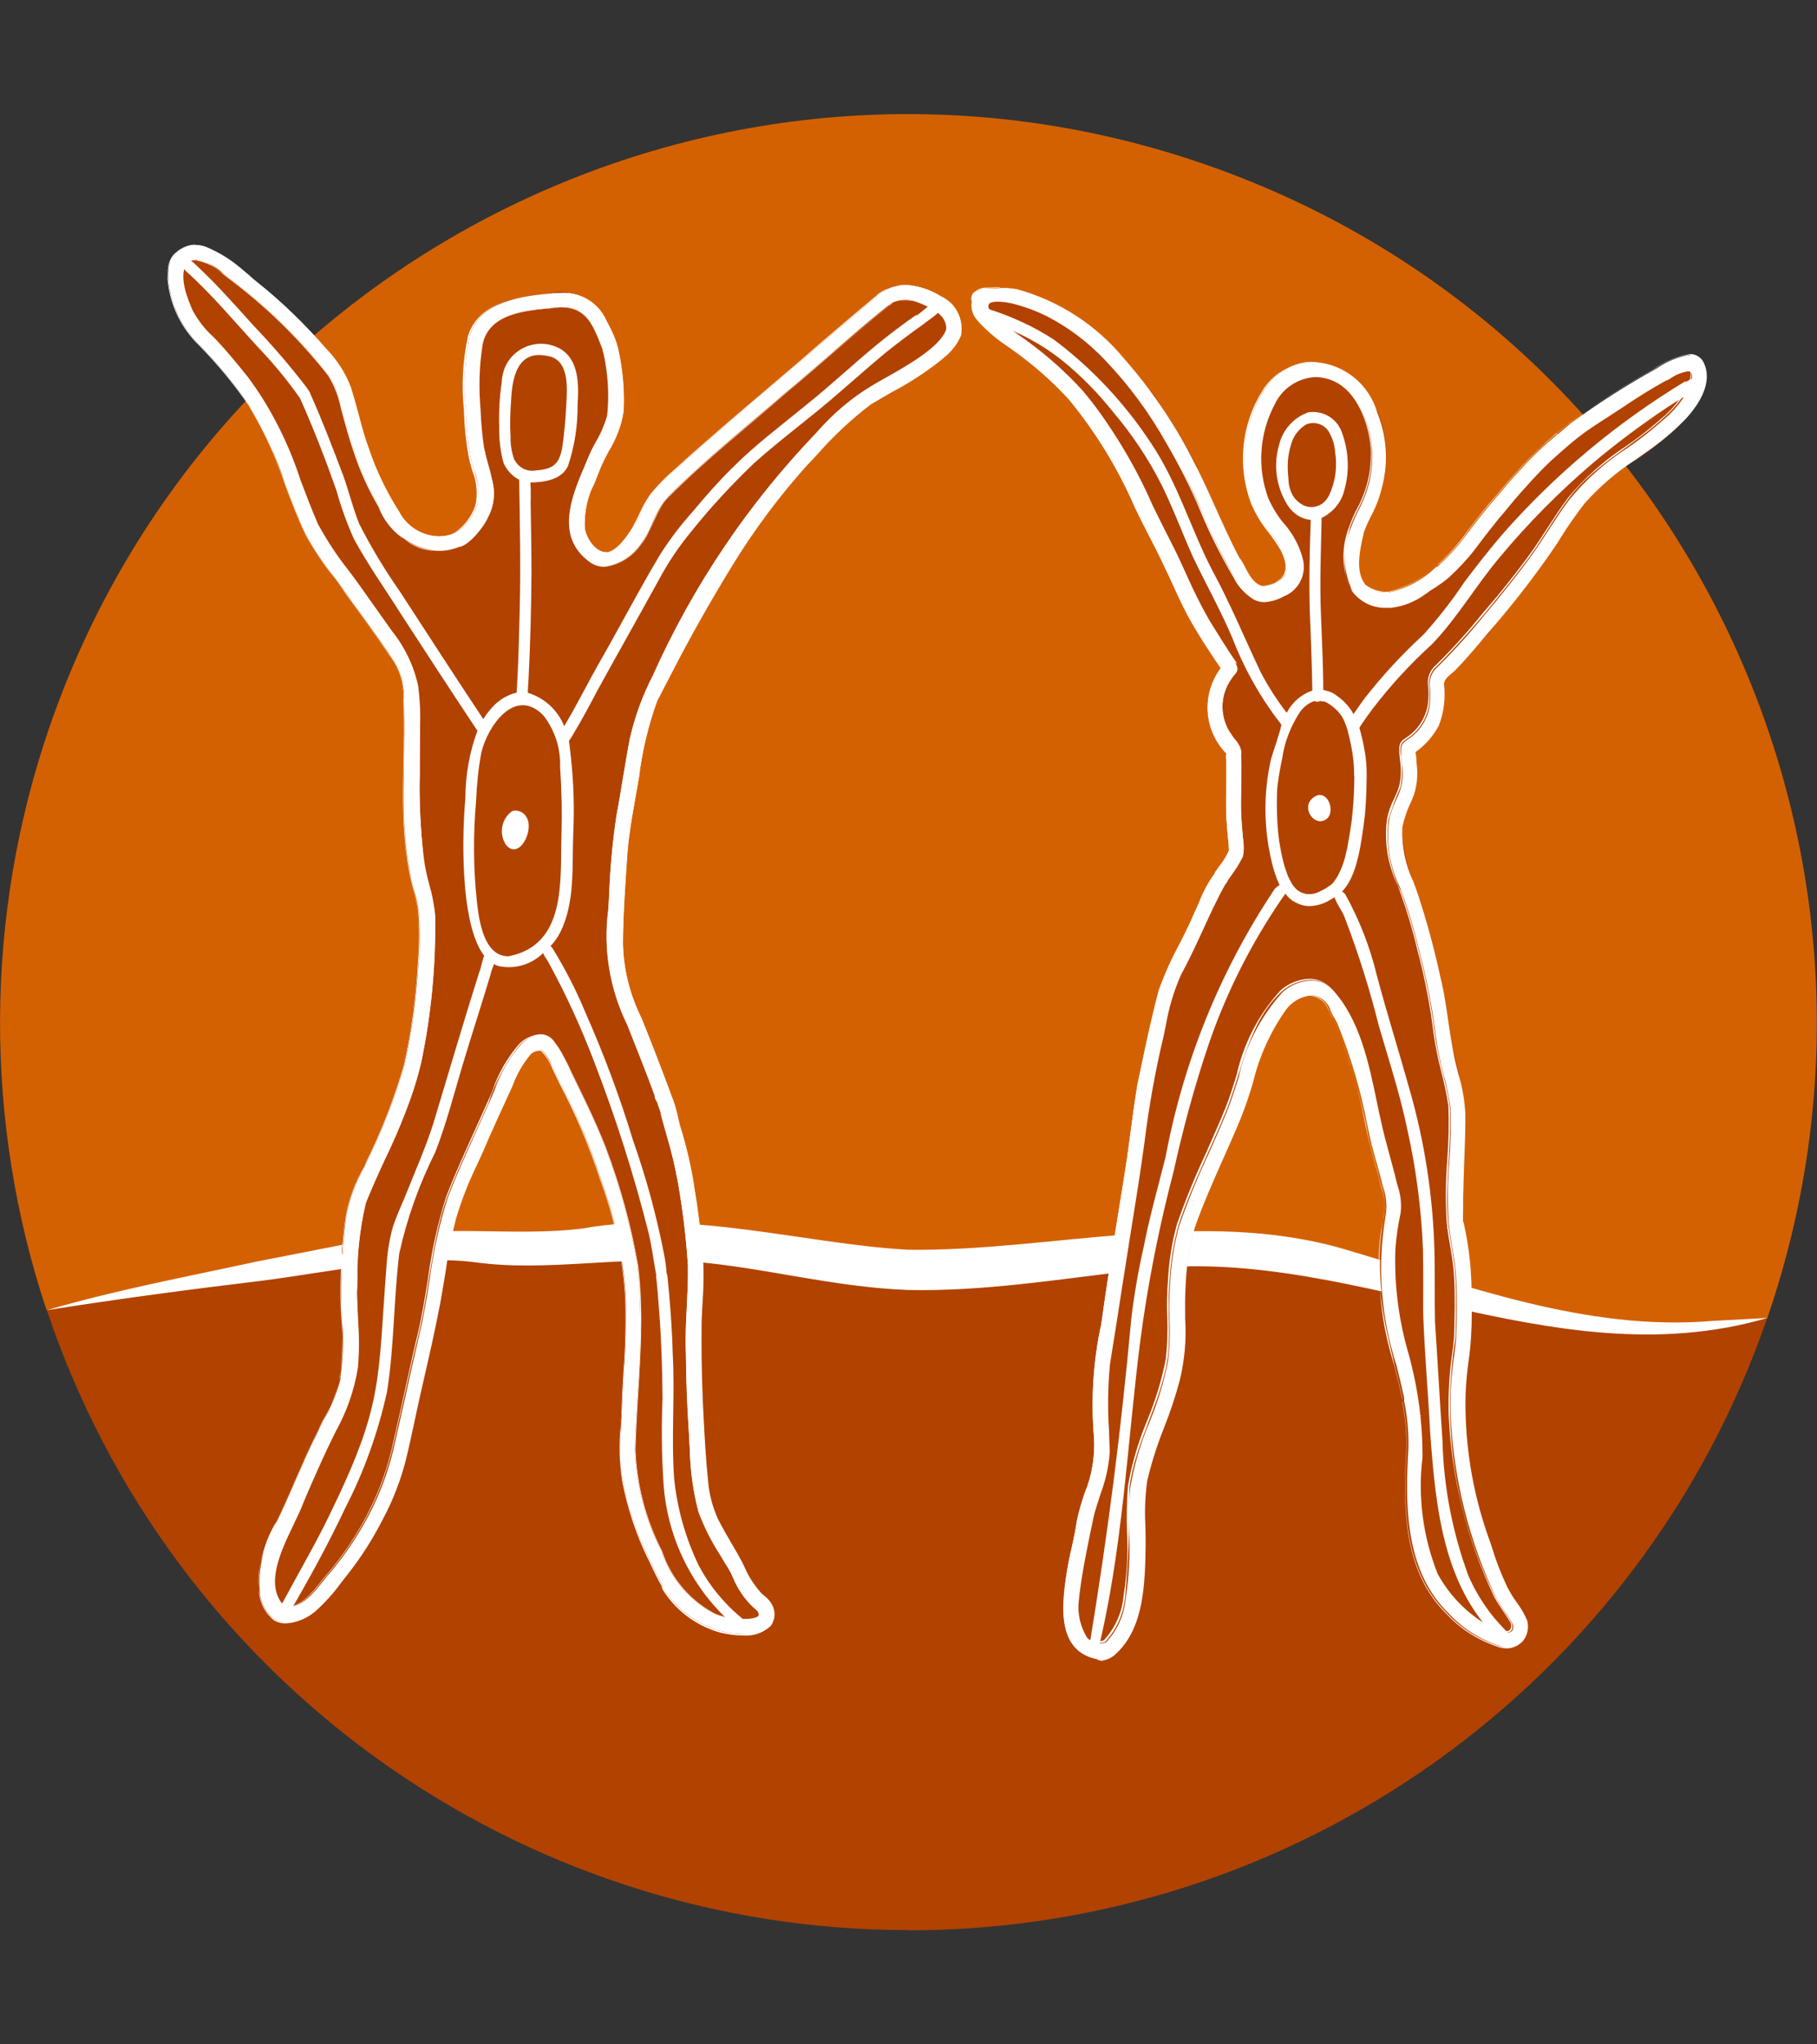
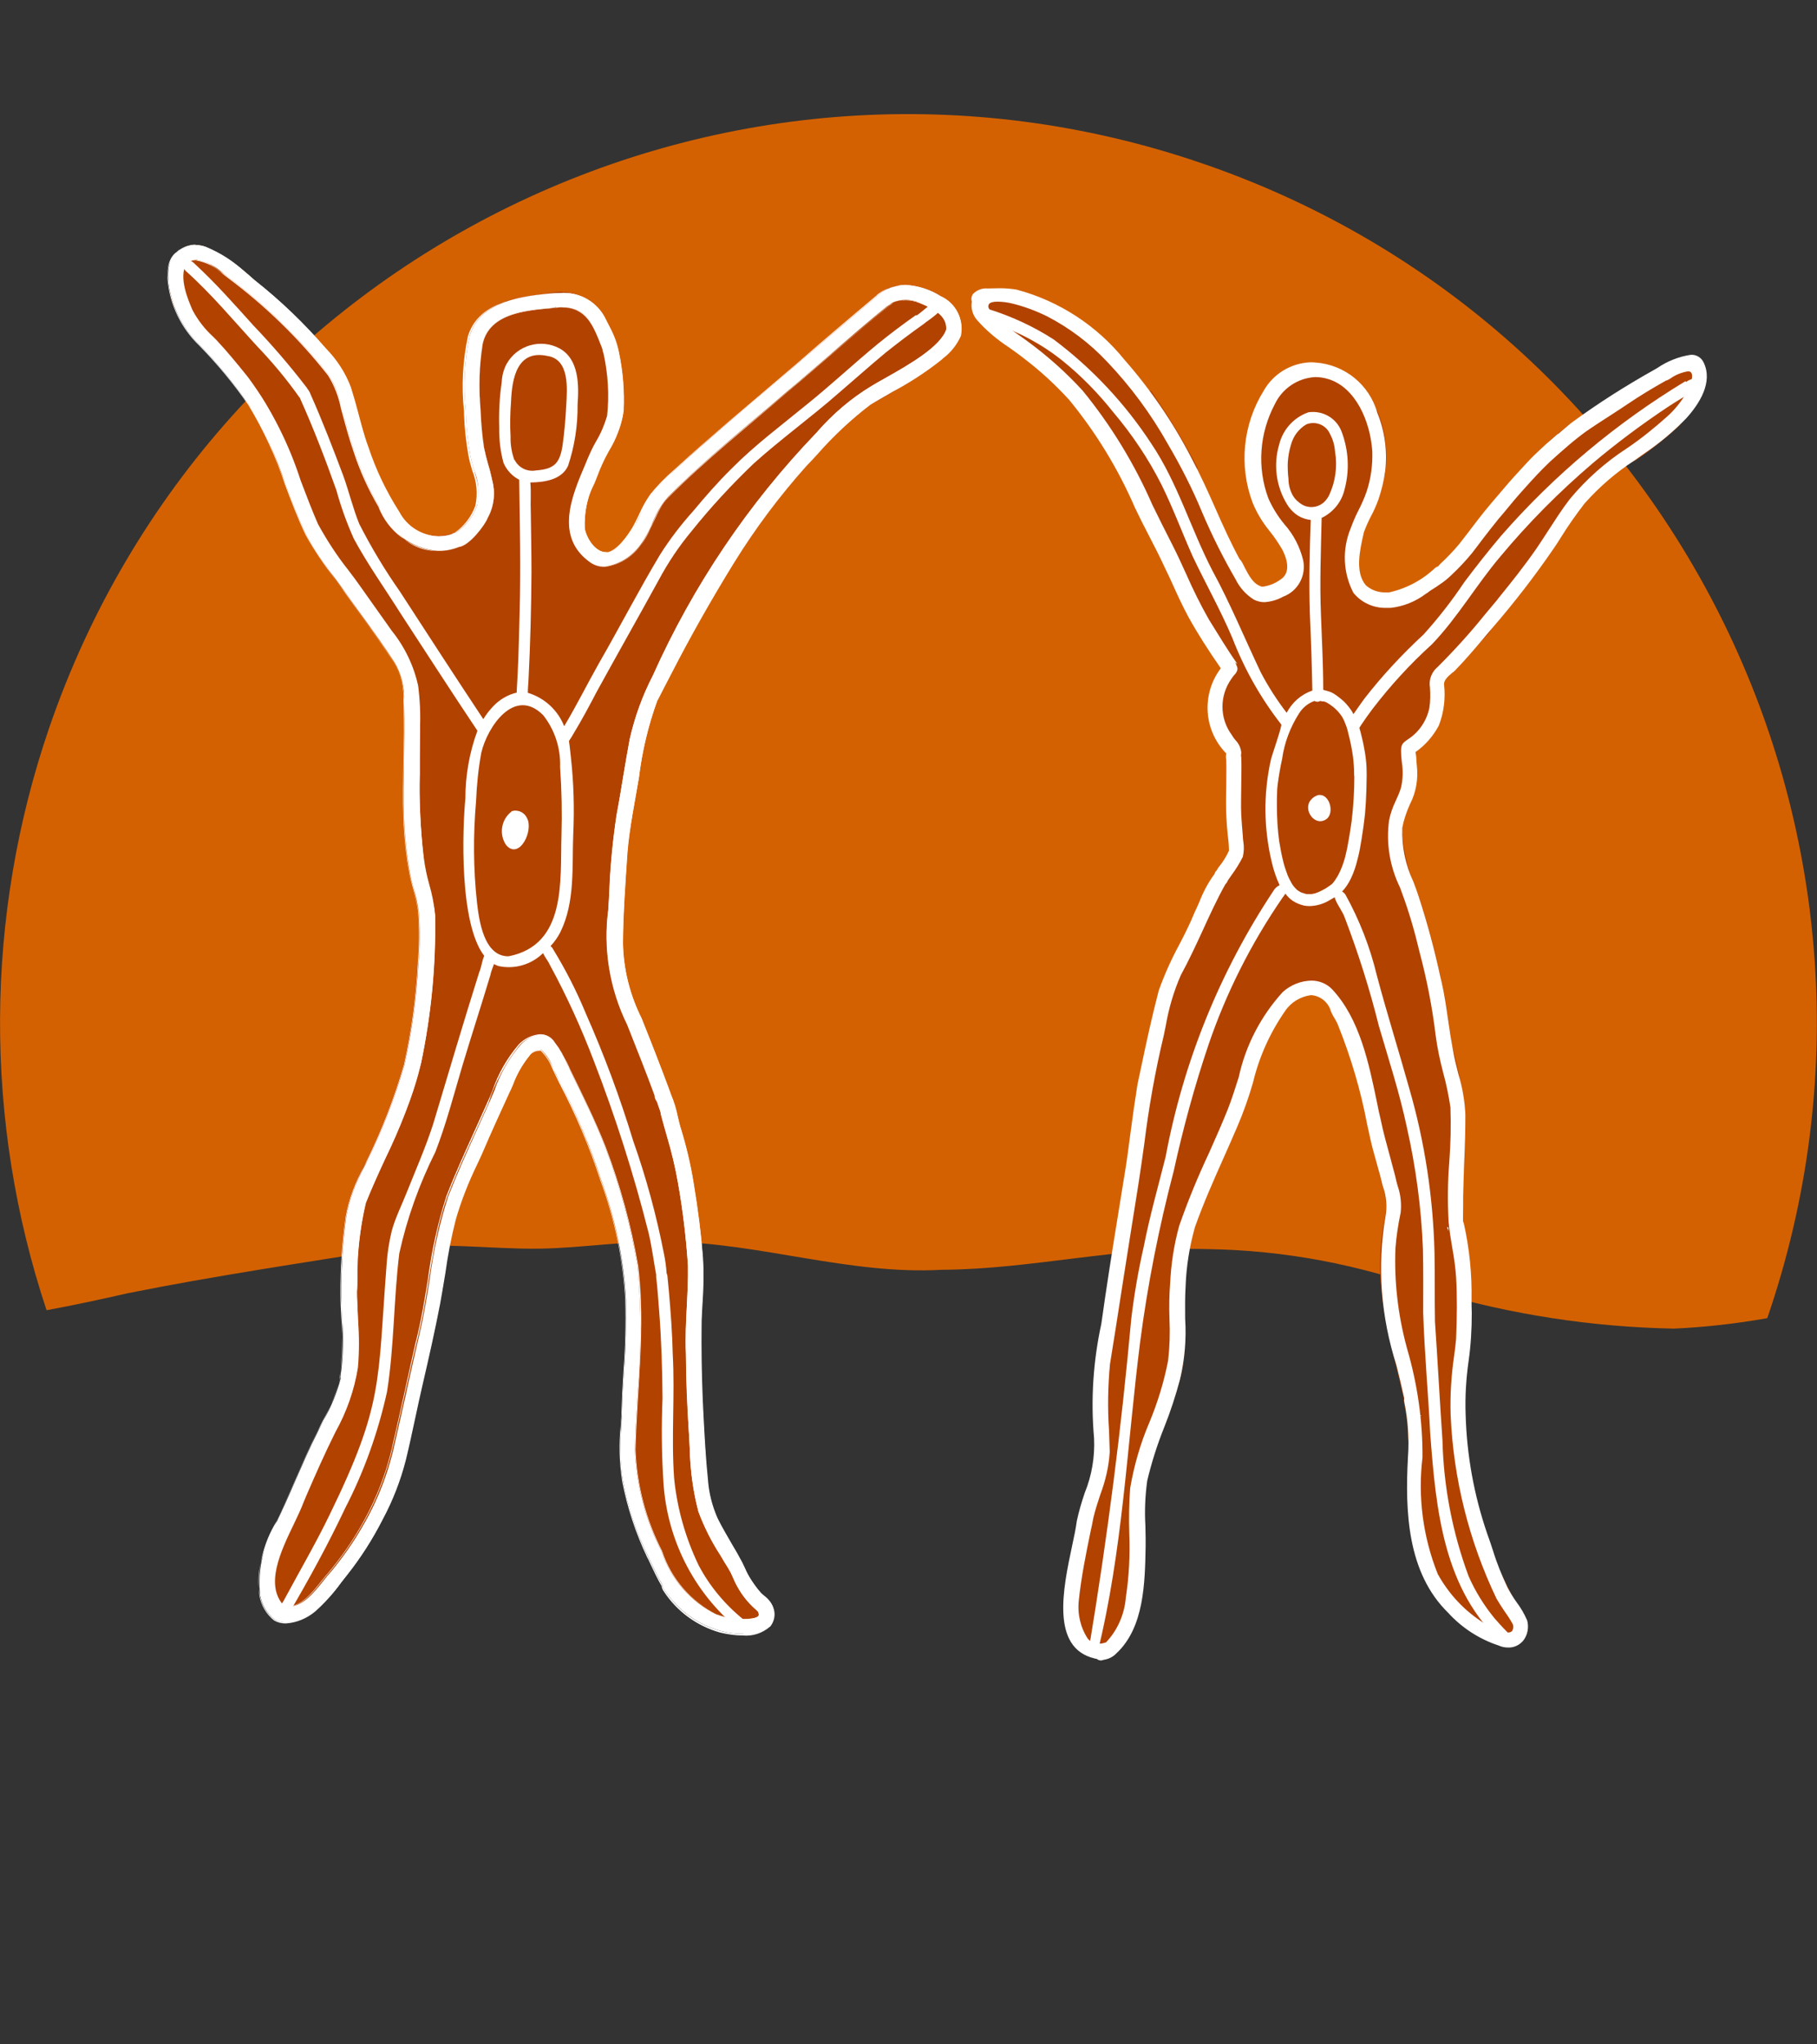
<svg xmlns="http://www.w3.org/2000/svg" id="Training_and_Events" data-name="Training and Events" viewBox="0 0 80 90">
  <rect x="0" y="0" width="80" height="90" fill="#333333" stroke="none" />
  <defs>
    <style>
      .cls-1 {
        fill: #b24200;
      }

      .cls-2 {
        fill: #fff;
      }

      .cls-3 {
        fill: #d46101;
      }
    </style>
  </defs>
  <g id="Strong_Spirit_Strong_Mind_Aboriginal_Programs" data-name="Strong Spirit Strong Mind Aboriginal Programs">
    <g id="Group_3" data-name="Group 3">
      <path id="Path_23" data-name="Path 23" class="cls-3" d="M17.23,54.97c2.16-.31,4.37.03,6.53,0,1.89-.03,3.77-.35,5.67-.31,4.04.06,7.98,1.47,12.04,1.24,3.92-.02,7.77-1.02,11.7-.91,3.38.05,6.72.68,9.89,1.86,3.45,1.02,7.03,1.57,10.63,1.64,1.38-.06,2.76-.22,4.12-.46,7.18-20.89-3.94-43.64-24.83-50.82C32.1.02,9.35,11.14,2.17,32.03c-2.85,8.31-2.89,17.32-.12,25.65,1.2-.22,2.4-.48,3.59-.75,3.84-.77,7.72-1.34,11.59-1.96Z" />
-       <path id="Path_24" data-name="Path 24" class="cls-1" d="M39.99,84.98c17.07,0,32.26-10.83,37.82-26.96-1.36.24-2.74.4-4.12.46-3.6-.07-7.18-.62-10.63-1.64-3.17-1.18-6.51-1.81-9.89-1.86-3.93-.1-7.78.89-11.7.91-4.06.23-8-1.18-12.04-1.24-1.9-.04-3.78.28-5.67.31-2.16.04-4.37-.31-6.53,0-3.87.62-7.75,1.19-11.58,1.96-1.19.28-2.38.53-3.59.75,5.46,16.31,20.74,27.3,37.94,27.3Z" />
-       <path class="cls-2" d="M75.43,58.15c-5.63.48-10.92-1.59-16.25-3.16-6.27-1.83-12.9.1-19.16.03-4.52-.24-9.63-1.79-14.35-.94-3.14.4-6.44-.26-9.57.52l-4.71.92c-3.13.68-6.26,1.26-9.33,2.16,3.15-.5,6.33-.92,9.49-1.3,2.77-.35,6.59-1.18,9.37-.81,3.11.43,6.45-.28,9.53-.03,3.07.23,6.17,1.12,9.52,1.25,3.29.07,6.54-.46,9.64-.82,9.54-1.47,18.6,4.86,28.21,2.05,0,0-2.39.13-2.39.13Z" />
+       <path id="Path_24" data-name="Path 24" class="cls-1" d="M39.99,84.98Z" />
    </g>
    <g id="Group_12" data-name="Group 12">
      <g id="Group_4" data-name="Group 4">
        <path id="Path_25" data-name="Path 25" class="cls-1" d="M41.42,13.04c-.6-.41-1.33-.57-2.05-.44-.22.05-.43.15-.61.29-.03.02-.06.05-.09.08-2.16,1.79-4.26,3.65-6.41,5.45-.79.68-1.58,1.36-2.34,2.06-.54.45-1.02.97-1.43,1.55-.11.19-.2.39-.29.59.16.57-.09,1.17-.6,1.47-.22.35-.61.56-1.03.54-.71-.03-1.27-.63-1.24-1.34.01-.35.17-.68.43-.91.13-.49.3-.97.51-1.44.34-.99,1.06-1.8,1.16-2.87.05-.87-.02-1.74-.21-2.59-.11-.49-.3-.97-.56-1.41-.47-.94-1.54-1.42-2.56-1.15-1.32.13-3,.38-3.44,1.85-.23,1.08-.29,2.19-.17,3.29.02.66.09,1.32.2,1.98.14.71.54,1.45.3,2.18-.17.49-.49.9-.92,1.2-.05,0-.09.03-.13.05-.93.34-1.96-.07-2.4-.95-.58-.88-1.04-1.84-1.36-2.85-.31-.86-.49-1.77-.77-2.64-.24-.64-.62-1.22-1.1-1.71-.95-1.09-2-2.1-3.13-3-.63-.61-1.35-1.1-2.15-1.46-.27-.1-.57-.11-.85,0-.05.12-.12.22-.21.31-.52.66-.64,1.56-.29,2.34h.01c.4.29.73.67.96,1.11.3.46.74.82,1.06,1.27.36.49.67,1.01,1.05,1.48.29.32.48.71.57,1.13v.02c.28.3.47.66.57,1.05.05.07.09.14.14.22.25.45.48.92.67,1.4.29.69.52,1.4.83,2.08.01.02.03.04.04.06.05.08.09.17.12.26.08.16.16.31.26.46.1.15.14.32.12.5.37.53.77,1.04,1.14,1.58.34.48.68.96,1.02,1.43,1.08.86,1.8,2.1,2.01,3.47.15.71.27,1.32-.19,1.79-.04,1.03-.05,1.98-.01,3.01,0,.86.06,1.73.19,2.58.12.54.45,1.2.51,1.76-.06.77-.18,1.52-.37,2.27-.08,1.49-.28,2.97-.61,4.43-.42,1.46-.97,2.87-1.64,4.23-.42.75-.73,1.57-.92,2.41-.08.55-.13,1.1-.17,1.66.22.32.35.71.37,1.1l.04,1.04c0,.24-.03.56,0,.83,0-.07,0-.09.04.05.02.09.04.19.06.28.06.3.08.6.08.91-.02.52-.22,1.02-.56,1.41-.05.82-.28,1.62-.69,2.33-.09.17-.19.33-.3.49-.03.04-.06.08-.08.09s-.02.05-.03.09c-.1.27-.19.55-.29.82-.19.77-.58,1.47-1.12,2.04,0,.21-.1.4-.25.54-.23.3-.38.65-.43,1.02-.14.36-.25.72-.34,1.09-.16.75.18,1.53.84,1.92h.02c.12,0,.19-.01.45-.06.32-.06.64-.14.94-.24l.05-.02c.39-.35.75-.75,1.05-1.17.01-.01.02-.03.04-.05.18-.23.35-.44.51-.64.25-.33.49-.67.71-1.03.16-.33.22-.62.48-1.12.13-.25.29-.48.48-.69.01-.31.09-.62.22-.91.29-.79.49-1.61.61-2.44.14-.93.38-1.85.72-2.73.05-.12.1-.23.17-.34.27-1.19.52-2.38.71-3.58.11-.85.27-1.69.48-2.52.02-.45.1-.9.26-1.32.23-.55.5-1.09.8-1.6.14-.25.28-.49.42-.73.09-.28.2-.55.32-.81.3-.67.64-1.34.91-2.02.02-.06.06-.12.09-.17-.23-.9,1.08-1.61,1.49-.68.26.58.48,1.18.78,1.74.28.52.65.98.9,1.5.41.88.64,1.83.66,2.8.25.14.4.4.39.69.14.73.37,1.43.69,2.1.27.77.3,1.6.09,2.39,0,.02-.01.05-.02.07.02.09.02.19,0,.28-.03.49.01.98.11,1.47.04.45.02.9-.05,1.35-.13.97-.33,1.93-.43,2.9,0,.07-.02.13-.04.2.01.03.02.06.03.09.41,1.36.69,2.76,1.04,4.14,0,.01.01.02.02.04.36.68.68,1.39,1.1,2.04.2.35.44.67.71.97.15,0,.29.02.43.08.71.32,2.77.91,3.1-.12.02-.07.04-.13.05-.16-.04-.04-.08-.08-.13-.11-.16-.16-.31-.32-.45-.49-.23-.26-.43-.56-.57-.88-.12-.14-.23-.29-.34-.44-.02-.04-.04-.07-.06-.11-.11-.21-.2-.43-.26-.67-.04-.18-.06-.36-.06-.54-.15-.26-.29-.53-.43-.8-.24-.55-.39-1.13-.44-1.73-.12-1.17-.17-2.36-.23-3.53-.04-1.08-.06-2.16-.05-3.24.03-1,.14-2,.07-3-.08-1.1-.23-2.19-.41-3.28-.13-.81-.32-1.6-.56-2.38-.11-.5-.25-.99-.42-1.48-.16-.46-.34-.92-.51-1.37-.26-.67-.52-1.34-.79-2.01-.52-1.03-.8-2.17-.82-3.32,0-1.33.11-2.66.2-4,.01-.15.03-.31.05-.46.03-.76.11-1.52.22-2.28.06-.63.17-1.26.35-1.87-.01-.07-.02-.14-.02-.22,0-.32.09-.63.26-.9.02-.03.04-.06.06-.09.22-.82.51-1.61.87-2.38.08-.2.19-.38.34-.53.16-.47.41-.9.74-1.27,0,0,.01-.01.02-.02.02-.08.05-.16.09-.24.26-.66.62-1.26,1.08-1.8l.07-.07c.07-.16.15-.31.24-.46.12-.22.31-.39.53-.49.88-1.39,1.88-2.7,2.97-3.92.85-.99,1.78-1.89,2.8-2.7,1.09-.58,2.13-1.24,3.11-1.97.38-.27.68-.64.87-1.07.15-.71-.21-1.43-.86-1.73Z" />
        <path id="Path_26" data-name="Path 26" class="cls-1" d="M74.57,15.95c-.07,0-.14,0-.19,0-.6.02-1.18.24-1.65.61-.68.47-1.39.88-2.13,1.24-.4.2-.78.44-1.15.7-.16.11-.34.2-.51.3-.11.09-.23.19-.34.28-.13.11-.26.22-.38.33-.14.2-.25.42-.4.6-.25.27-.53.52-.83.75-.51.54-.97,1.12-1.36,1.75-.36.46-.76.88-1.21,1.26-.01.06-.02.09-.02.01h0c-.02.25-.12.49-.28.68-.14.38-.44.68-.82.82h0c.19-.05.03,0-.06.04-.01,0-.02.02-.03.03-.17.15-.34.28-.53.39-.3.16-.63.25-.97.28-.12.09-.26.16-.41.2-.11.01-.23.03-.34.05-.22,0-.45-.06-.64-.17l-.26-.2c-.12-.11-.21-.25-.26-.41-.08-.15-.12-.32-.11-.49,0-.08,0-.16.02-.24-.19-.56-.09-1.18.27-1.65.12-.15.22-.32.29-.5.1-.46.26-.91.48-1.33.06-.09.12-.17.2-.25.02-.11.04-.22.06-.33.1-.87-.02-1.75-.34-2.55,0,0,0-.01,0-.02-.13-.18-.26-.36-.38-.55.19.28-.03,0-.09-.08h0s-.07-.05-.11-.07c-.25-.14-.43-.37-.5-.65-.4-.17-.82-.31-1.25-.42-.53-.03-1.06.05-1.55.25-.4.03-.76.23-1.01.54-.18.47-.34.96-.47,1.45-.05.1-.11.2-.2.27,0,.08,0,.16-.03.23-.01.04-.03.09-.03.14,0,.01,0,.04,0,.06v.32c0,.22.02.44.03.67,0,.1-.02.19-.05.29,0,.05.01.1,0,.15,0,.11-.01.22-.05.32.01.01.03.03.04.04.11.1.19.23.24.37.05.09.08.19.09.29.37.24.58.65.57,1.08.29.18.48.47.54.81.6.39.77,1.19.38,1.78-.23.35-.61.57-1.03.58-.59.02-1.1-.4-1.19-.98-.37-.24-.59-.64-.58-1.08-.38-.25-.6-.69-.57-1.15-.02-.02-.05-.04-.07-.06-.11-.1-.19-.23-.24-.37-.07-.14-.11-.29-.1-.44h0c0-.1.01-.18.03-.26-.01-.01-.03-.03-.05-.04-.11-.1-.19-.23-.24-.37-.07-.14-.11-.29-.1-.44v-.03l.02-.16s0-.02,0-.04c-.08-.15-.15-.31-.24-.46-.54-1-1.14-1.97-1.79-2.9-.2-.05-.38-.16-.51-.32-.52-.64-1.03-1.29-1.58-1.91-.38-.22-.73-.49-1.03-.81-.83-.51-1.81-.56-2.63-1.06-.17-.11-.24.02-.32-.13-.12-.03-.25-.06-.37-.08-.32.06-.71-.09-1.03,0-.13.38-.13.79-.01,1.17.17.06.32.15.45.28.49.39.96.8,1.41,1.24.36.22.7.47,1.02.76.48.44.91.93,1.27,1.47.03.04.05.08.08.13,1.04,1.35,1.91,2.82,2.59,4.39.43.9.91,1.77,1.34,2.67.19.39.36.78.54,1.18.09.1.16.22.2.35.02.08.05.17.09.25.03.06.07.13.1.19.18.31.42.6.6.91.29.3.54.63.75.98.08.09.16.19.22.29.23.41.07.93-.34,1.16-.06.03-.13.06-.2.08-.15.52-.13,1.08.05,1.59.56.62.92,1.4,1.03,2.23.12,1.02.1,2.05.2,3.08,0,.53-.33,1.01-.83,1.18h0c-.54.91-1.07,1.81-1.52,2.76-.48.85-.84,1.77-1.05,2.72-.02.25-.16.47-.36.62-.25,1.05-.47,2.12-.7,3.18-.11.67-.2,1.34-.29,2.01.05.1.07.22.07.33,0,.87-.1,1.73-.29,2.57-.16.83-.15,1.68-.26,2.52-.23,1.52-.55,3.03-.95,4.52.03.11.03.22,0,.33.04.22.07.45.09.67.02.18-.04.36-.16.5.03.43.06.87.06,1.3,0,.2-.02.4-.05.59.06.15.07.31.04.47-.18.92.07,1.92-.28,2.8-.13.35-.36.66-.46,1.02-.07.26-.12.53-.15.8.08.93.06,1.87-.08,2.8-.02.27-.05.54-.05.81.01.11.01.22.01.34h0s.09.07.13.09c.35.12.68.27,1,.45.11-.03.22-.04.33-.03.04,0,.07,0,.09,0,.03-.04.05-.09.06-.09.13-.33.31-.65.46-.96.27-.59.4-1.24.39-1.89.03-.76.1-1.52.15-2.28.05-.72.29-1.39.37-2.09v-.03c-.13-.94.21-1.88.89-2.54.26-.65.48-1.32.66-1.99.4-1.33.16-2.74.25-4.1.03-.89.17-1.76.41-2.62.52-1.48,1.2-2.89,1.82-4.33,0-.06,0-.12.02-.19.07-.34.17-.67.29-.99.04-.13.12-.25.22-.36.14-1.05.43-2.07.87-3.04.1-.26.27-.49.49-.67.03-.13.08-.26.14-.38l.2-.26c.15-.15.35-.27.56-.33.11-.01.23-.03.34-.05.33.01.65.14.9.37.08.08.15.17.21.28.16.16.29.35.36.57.26.79.54,1.58.84,2.36.17.22.25.49.24.77-.02.35-.02.7,0,1.05.11.19.17.4.18.62,0,.11,0,.21,0,.31.12.41.27.81.36,1.22.02.1.03.2.04.3.02.08.03.16.03.24.05.2.11.4.15.6.17.45.22.95.13,1.42-.63,3,.23,5.25.83,8.02-.01.05,0,.09,0,.14.12.5.18,1.02.17,1.53.06.28.14.56.24.83.07.17.08.36.04.54.16.3.21.65.16.99-.06.41-.19.82-.23,1.23,0,.3.06.6.18.87.26.76.57,1.49.82,2.26.02.08.04.16.05.24.3.3.69.51,1.01.82.23.22.42.49.54.79.54.24,1.11.33,1.68.51.23-.08.45-.18.68-.27.31-.5-.13-1.03-.38-1.48-1.42-2.54-2.2-5.4-2.26-8.31-.1-1.5.31-2.97.27-4.47-.02-.7-.01-1.39-.06-2.09-.04-.68-.21-1.32-.29-1.99-.05-.76-.04-1.52.03-2.27.03-.79.07-1.58.07-2.38-.11-.97-.29-1.93-.55-2.86-.2-1-.27-2.01-.5-3-.27-1.27-.6-2.53-1.01-3.76-.4-.88-.65-1.82-.73-2.78-.17-.2-.22-.48-.12-.72.19-.58.34-1.17.55-1.74-.09-.14-.14-.3-.15-.47-.04-.17-.03-.34.02-.5.04-.16.11-.31.23-.43.09-.14.21-.25.36-.33.07-.05.15-.08.23-.11.08-.48.2-.96.29-1.45.04-.58.26-1.14.64-1.58.19-.21.45-.34.73-.37.04-.07.09-.14.14-.2.26-.28.53-.54.8-.81.04-.05.08-.09.12-.14.49-.84,1.09-1.61,1.77-2.31.26-.49.56-.94.92-1.36,0,0,.01-.01.02-.02.37-1.04,1.01-1.96,1.86-2.67.57-.49,1.21-.9,1.89-1.23.68-.46,1.32-.97,1.92-1.53.13-.31.26-.62.4-.92s.49-.71.51-1.04c0-.27-.22-.53-.24-.79Z" />
      </g>
      <g id="Group_5" data-name="Group 5">
        <path id="Path_28" data-name="Path 28" class="cls-2" d="M40.33,13.87c-.57.4-1.13.82-1.67,1.26-1.06.87-2.06,1.81-3.13,2.67-1.12.92-2.29,1.79-3.31,2.82-.6.59-1.16,1.23-1.7,1.88-.54.6-1.03,1.24-1.46,1.92-.94,1.57-1.78,3.2-2.69,4.78-.52.92-.99,1.87-1.53,2.77-.28-.71-.87-1.25-1.6-1.47,0-.19.02-.39.03-.58.08-1.58.12-3.16.13-4.73,0-.88-.02-1.77-.03-2.65-.02-.43.02-.87-.02-1.3h.02c.61-.01,1.36-.12,1.64-.73.29-.87.43-1.78.42-2.69.06-.86.07-2-.79-2.48-.84-.45-1.88-.14-2.34.69-.13.25-.2.52-.21.8-.1.66-.13,1.33-.11,2-.01.52.05,1.04.19,1.55.14.32.38.58.69.74v.06c.03,1.91.07,3.83.02,5.74-.03.93-.04,1.85-.09,2.78-.01.24-.03.49-.04.73v.06c-.41.1-.78.32-1.06.63-.15.16-.29.34-.41.54-1.24-1.87-2.46-3.75-3.68-5.63-.66-.94-1.26-1.94-1.78-2.96-.28-.69-.45-1.41-.7-2.11-.46-1.22-.92-2.42-1.45-3.61-.03-.09-.08-.17-.14-.24-.01-.03-.03-.06-.06-.09-.72-.94-1.5-1.84-2.32-2.7-.83-.92-1.64-1.84-2.55-2.68-.34-.39-.83-.14-.42.29,1.13,1.01,2.1,2.18,3.12,3.29.68.71,1.31,1.46,1.88,2.27h-.01s.02,0,.02,0c.6,1.33,1.13,2.71,1.62,4.09.2.73.46,1.45.77,2.14.61,1.13,1.36,2.18,2.04,3.26,1.13,1.73,2.25,3.47,3.4,5.19-.35.95-.53,1.96-.53,2.98-.13,1.34-.28,5.49.83,6.93-.1.22-.12.49-.22.72-.7,2.22-1.36,4.46-2.03,6.69-.33,1.02-.76,2-1.16,3-.22.56-.5,1.11-.66,1.69-.12.5-.2,1-.23,1.51-.4,5.17-.12,6.1-2.51,11-.6,1.24-1.3,2.44-1.95,3.65-.08.16-.21.35-.31.51-.06.12-.01.27.11.33.11.06.25.02.32-.08.9-1.53,1.77-3.12,2.53-4.73.83-1.61,1.44-3.33,1.83-5.1.32-2.02.29-4.06.54-6.09.34-1.55.88-3.05,1.59-4.47.48-1.24.81-2.52,1.19-3.8.4-1.33.83-2.65,1.23-3.98.03-.16.1-.32.16-.49.06.04.13.06.2.09.71.15,1.44-.06,1.96-.57.08.18.22.34.3.52.74,1.36,1.38,2.77,1.93,4.21.96,2.48,1.77,5.02,2.42,7.6,0,0,0,0,0,0,.14.6.22,1.22.33,1.83h0s0,.07,0,.1c.06.49.09.98.13,1.48.1,1.28.14,2.57.15,3.85-.05,1.23-.04,2.47.04,3.7.16,2.62,1.44,5.05,3.53,6.65.13.05.28-.02.32-.15.02-.05.02-.11,0-.17-.04-.15-.21-.16-.31-.27-.82-.66-1.5-1.47-1.99-2.4-.58-1.21-.95-2.51-1.08-3.84-.13-1.81.04-3.64-.06-5.45-.02-.93-.09-1.85-.17-2.78-.02-.21-.04-.42-.06-.62,0-.06-.02-.12-.04-.17-.02-.29-.06-.58-.12-.87-.33-1.68-.78-3.34-1.35-4.95-.58-1.91-1.28-3.79-2.09-5.62-.4-.97-.88-1.91-1.43-2.81-.03-.06-.07-.11-.12-.15.17-.18.31-.38.43-.61.66-1.34.51-2.88.57-4.34.05-1.11.02-2.22-.1-3.32-.03-.25-.05-.51-.09-.76.07-.1.14-.21.2-.32.37-.61.7-1.23,1.03-1.86.9-1.64,1.82-3.26,2.72-4.9.41-.77.9-1.5,1.46-2.17.84-1.05,1.75-2.03,2.72-2.96,1.2-1.08,2.53-2.04,3.75-3.11.69-.59,1.37-1.2,2.07-1.78.54-.43,1.09-.85,1.66-1.25.21-.19,1.01-.63.83-.98-.31-.2-.88.46-1.14.6ZM22.65,20.26c-.12-.33-.18-.68-.17-1.03-.03-.51-.02-1.03.02-1.54.04-1.02.26-2.31,1.6-2.02.99.15.87,1.44.83,2.19-.03.58-.08,1.17-.16,1.74-.12.79-.36,1.05-1.17,1.11-.38.07-.76-.11-.94-.46h0ZM17.95,53.65s0-.03,0-.04c0,.01,0,.03,0,.04ZM24.72,36.79c-.06,1.99.23,4.81-2.33,5.31-1.09.01-1.3-1.59-1.39-2.38-.16-1.47-.17-2.96-.04-4.44.03-.72.1-1.43.23-2.14.27-1.15,1.47-2.93,2.73-1.65.51.65.77,1.46.74,2.28.07,1.01.09,2.02.06,3.02h0Z" />
        <path id="Path_29" data-name="Path 29" class="cls-2" d="M22.52,35.73c-.46.35-.56,1.01-.23,1.48.58.66,1.22-.66.91-1.2-.12-.26-.42-.39-.69-.29Z" />
        <path id="Path_30" data-name="Path 30" class="cls-2" d="M74.21,16.78c-3.04,1.84-5.78,4.13-8.12,6.81-.56.66-1.1,1.35-1.62,2.04-.54.81-1.14,1.58-1.79,2.3-.94.87-1.82,1.81-2.61,2.83-.16.22-.32.45-.48.68-.02-.04-.05-.09-.07-.13-.1-.15-.21-.29-.34-.42-.13-.12-.27-.23-.42-.33-.09-.06-.18-.1-.28-.13-.04-.01-.07-.02-.11-.03-.04-.01-.07-.02-.11-.03,0-1.1-.06-2.2-.1-3.3-.06-1.42,0-2.85.03-4.27.5-.24.87-.69,1-1.22.24-.86.19-1.77-.13-2.6-.23-.58-.83-.92-1.45-.83-.64.22-1.13.76-1.29,1.42-.26.88-.14,1.83.34,2.62.13.22.31.4.52.53.16.09.34.15.53.17-.05,1.36-.08,2.73-.04,4.09.05,1.14.09,2.28.11,3.42-.49.17-.89.52-1.13.98-.43-.56-.81-1.15-1.14-1.78-.71-1.49-1.34-3.03-2.13-4.48-.95-1.83-1.53-3.87-2.69-5.59-1.15-1.76-2.61-3.32-4.29-4.58-.91-.59-1.9-1.04-2.93-1.36-.19-.08-.26.32-.1.57.22.29.07-.06.39.09,1.1.36,2.12.91,3.02,1.63.83.67,1.57,1.43,2.23,2.26.83.98,1.55,2.05,2.13,3.2.51,1.03.91,2.12,1.38,3.17.57,1.2,1.22,2.35,1.74,3.58.53,1.37,1.25,2.65,2.15,3.8.05.06-.42,1.38-.46,1.58-.33,1.49-.31,3.03.05,4.51.08.34.19.67.34.99-.12.05-.22.15-.28.26-2.35,3.54-3.96,7.52-4.74,11.7-.33,1.31-.7,2.61-.96,3.94-.24,1.05-.42,2.1-.55,3.17-.11,1.2-.23,2.41-.36,3.61-.26,2.4-.57,4.8-.92,7.19-.19,1.28-.39,2.56-.6,3.83.12.05.24.1.37.15,0-.02.01-.04.02-.06,1.11-4.48,1.3-9.12,1.88-13.69.33-2.54.83-5.05,1.48-7.53.41-1.87.91-3.71,1.52-5.52.78-2.3,1.88-4.48,3.26-6.49.05-.06.09-.12.13-.19.09.12.2.23.33.32.16.1.33.17.51.21.08.01.15.02.23.02.33-.01.65-.11.93-.29.05-.03.11-.06.17-.1.1.33.35.6.46.93.59,1.55,1.09,3.13,1.49,4.74.43,1.47.91,2.94,1.23,4.45.4,1.77.64,3.57.71,5.38.02.93.01,1.87.01,2.8.06,1.77.22,3.53.31,5.3.25,3.32.57,6.94,3.24,9.29h0c.1.09.25.1.35,0,.09-.08.1-.21.04-.31-.28-.26-.55-.55-.8-.84-.46-.56-.85-1.19-1.14-1.85-.71-1.92-1.1-3.93-1.15-5.98-.12-1.74-.21-3.48-.33-5.22-.02-1.01,0-2.01-.02-3.02-.06-2.46-.43-4.91-1.12-7.28-.46-1.65-.98-3.29-1.42-4.95-.3-1.25-.77-2.45-1.39-3.57-.04-.05-.08-.09-.14-.12.16-.17.29-.37.39-.58.13-.27.22-.55.29-.84.08-.29.13-.59.18-.9.06-.37.11-.73.15-1.1.03-.35.05-.7.06-1.05,0-.28.02-.56.01-.84,0-.26-.03-.53-.07-.79-.04-.23-.08-.46-.14-.69-.03-.14-.07-.28-.11-.42.03-.04.05-.08.07-.11.16-.24.33-.48.51-.72.79-1.03,1.66-1.98,2.62-2.85,1.13-1.18,1.95-2.61,3-3.85,1.24-1.49,2.61-2.87,4.09-4.13,1.03-.87,2.12-1.68,3.24-2.43.15-.1.43-.28.63-.4.29-.15.56-.33.8-.55.22-.44-.38-.37-.57-.18ZM57.31,22.2c-.15-.09-.29-.22-.38-.37-.13-.23-.2-.48-.2-.74-.03-.25-.04-.5-.03-.75.02-.26.06-.51.14-.76.1-.38.34-.7.68-.9.41-.16.87.03,1.04.43.13.24.2.5.22.77.11.65.02,1.32-.26,1.92-.06.12-.14.23-.24.32-.28.24-.68.27-.99.07ZM59.63,34.15c0,.67-.04,1.34-.12,2-.04.28-.08.56-.13.83-.04.25-.09.49-.15.73-.05.19-.11.37-.19.56-.04.1-.09.19-.14.29-.04.06-.08.13-.12.19-.03.04-.06.08-.09.12s-.06.06-.1.09c-.07.05-.15.1-.22.15-.1.06-.21.11-.31.16-.05.02-.11.04-.16.06-.05.01-.1.02-.15.03-.04,0-.07,0-.11,0-.03,0-.07,0-.1,0-.03,0-.06-.01-.09-.02-.04-.01-.08-.03-.13-.04-.03-.01-.07-.03-.1-.05s-.06-.04-.08-.05c-.03-.02-.05-.04-.08-.07-.03-.04-.07-.07-.1-.11-.04-.06-.09-.12-.12-.19-.05-.09-.1-.18-.14-.28-.07-.19-.14-.38-.19-.58-.08-.31-.14-.63-.19-.94-.07-.52-.1-1.04-.1-1.56,0-.21,0-.42.01-.63,0-.12.02-.24.03-.35.05-.36.11-.72.19-1.08.1-.72.36-1.4.75-2.01.16-.25.39-.44.67-.54.08.04.17.05.25,0,.04,0,.08.02.12.02,0,0,0,0,.01,0h.04s.04.01.06.02c.03.01.07.03.1.05.06.04.12.07.18.12.07.05.14.11.2.17.06.06.12.12.17.19.04.05.08.11.11.16.04.08.08.15.11.24.06.14.11.29.14.44.09.34.16.69.21,1.04.03.26.05.51.05.77,0,.03,0,.06,0,.08h0Z" />
        <path id="Path_31" data-name="Path 31" class="cls-2" d="M58.01,35.01c-.11.04-.22.11-.29.2-.38.43.17,1.21.68.85.38-.27.13-1.18-.39-1.05Z" />
      </g>
      <g id="Group_11" data-name="Group 11">
        <g id="Group_6" data-name="Group 6">
          <path id="Path_32" data-name="Path 32" class="cls-2" d="M32.74,71.93c-.34,0-.68-.04-1.01-.13-1.02-.28-1.9-.93-2.48-1.81-.05-.07-.08-.14-.09-.23-.17-.28-.34-.65-.47-.92-.08-.16-.13-.28-.17-.35-.51-1.05-.88-2.16-1.09-3.3-.13-.82-.15-1.66-.07-2.48,0-.17.02-.33.03-.5.01-.62.05-1.26.09-1.88.08-1.04.1-2.08.08-3.12-.1-1.81-.48-3.6-1.1-5.3-.48-1.47-1.08-2.89-1.8-4.26l-.19-.39c-.05-.09-.09-.18-.13-.28-.11-.3-.29-.56-.52-.78-.03,0-.06.02-.09.02-.16,0-.31.09-.4.23-.32.39-.57.83-.74,1.3-.05.11-.09.22-.15.33-.38.82-.81,1.76-1.2,2.68-.08.17-.15.34-.23.5-.38.78-.7,1.59-.94,2.42-.2.78-.35,1.56-.46,2.36l-.03.18c-.06.37-.13.77-.2,1.17-.23,1.19-.5,2.39-.76,3.51-.12.51-.23,1.03-.34,1.54-.13.6-.26,1.22-.41,1.83-.23.9-.57,1.78-1.01,2.6-.44.86-.96,1.68-1.56,2.44-.09.11-.17.22-.26.33-.33.46-.71.88-1.13,1.26-.36.31-.82.5-1.3.53-.18,0-.35-.04-.51-.13-.35-.27-.58-.66-.65-1.1-.11-1.14.16-2.28.76-3.25.12-.26.24-.52.36-.78.16-.35.31-.69.46-1.04.31-.7.62-1.42.97-2.11.08-.16.16-.32.24-.48.33-.58.59-1.21.76-1.85,0-.03-.01-.05-.01-.08.12-.85.14-1.71.07-2.56-.02-.34-.03-.7-.04-1.05,0-1.16.08-2.32.23-3.47.15-.75.42-1.48.79-2.16l.13-.26c.67-1.36,1.22-2.77,1.64-4.23.33-1.46.53-2.94.61-4.43.08-.76.08-1.53.02-2.3-.05-.36-.12-.71-.23-1.06-.05-.19-.1-.37-.14-.56-.15-.84-.25-1.69-.28-2.54-.03-.82-.01-1.65,0-2.45.01-.84.03-1.71,0-2.56v-.09c.04-.6-.11-1.2-.41-1.72-.44-.69-.93-1.36-1.4-2.01-.25-.34-.49-.68-.73-1.02-.16-.22-.32-.44-.48-.66-.48-.61-.9-1.25-1.28-1.92-.35-.73-.64-1.5-.92-2.25-.4-1.21-.94-2.38-1.6-3.47-.64-.93-1.36-1.81-2.15-2.62-.8-.76-1.3-1.79-1.41-2.89-.07-.82.25-1.13.39-1.22.05-.05.1-.09.16-.12.2-.13.44-.21.68-.2.15,0,.3.03.43.08.64.26,1.23.64,1.73,1.12.14.12.28.23.42.35,1.14.9,2.18,1.9,3.13,3,.48.49.86,1.07,1.1,1.71.12.38.23.77.33,1.15.13.49.26,1,.44,1.48.33,1,.79,1.96,1.36,2.85.34.65,1,1.06,1.73,1.08.23,0,.45-.04.66-.13.04-.03.08-.05.13-.05.42-.29.74-.71.91-1.19.11-.52.06-1.07-.14-1.56-.06-.2-.12-.42-.16-.62-.11-.62-.18-1.24-.2-1.87v-.11c-.12-1.1-.06-2.21.17-3.29.42-1.39,1.9-1.71,3.45-1.86.18-.02.36-.03.53-.03.86-.07,1.67.4,2.03,1.19.03.07.07.15.12.25.21.36.36.75.44,1.16.18.85.25,1.72.21,2.59-.1.63-.32,1.24-.66,1.78-.2.35-.36.72-.5,1.09-.05.12-.09.25-.15.37-.31.6-.44,1.27-.4,1.94.08.43.46,1.04.94,1.04h.06c.49-.05.97-.78,1.16-1.1.11-.2.22-.4.31-.61.13-.31.29-.6.49-.87.31-.38.65-.74,1.02-1.06l.19-.17c.64-.59,1.32-1.18,1.97-1.74l.37-.32c.97-.82,1.95-1.66,2.9-2.47,1.15-.98,2.33-2,3.51-2.98.03-.03.06-.05.09-.08.18-.14.39-.24.61-.29.16-.04.32-.07.49-.07.56.03,1.1.2,1.57.5.66.3,1.02,1.02.88,1.73-.17.39-.44.73-.78.99l-.09.08c-.68.54-1.41,1.01-2.18,1.42-.31.18-.63.36-.94.55-.85.65-1.64,1.39-2.34,2.19-.16.17-.31.34-.47.5-1.19,1.33-2.26,2.76-3.2,4.28-1.01,1.64-1.93,3.27-2.73,4.83-.2.38-.4.77-.62,1.2l-.02.02h0c-.4,1.1-.67,2.24-.81,3.39-.05.28-.1.56-.15.85-.14.79-.29,1.61-.36,2.42l-.02.31c-.08,1.2-.17,2.46-.18,3.69.02,1.15.31,2.29.82,3.32.29.73.56,1.39.79,2.01l.13.33c.13.34.26.69.39,1.04.14.32.24.66.3,1,.03.16.07.32.13.48.24.78.43,1.58.56,2.39.2,1.19.33,2.26.41,3.28.04.68.03,1.36-.02,2.04-.02.32-.04.65-.04.97-.01.97,0,2,.05,3.24l.03.64c.05.95.1,1.94.2,2.9.04.59.19,1.17.43,1.71.2.4.43.79.65,1.17.11.19.23.38.33.58.08.13.15.28.22.43.17.41.42.79.72,1.11l.11.1c.22.15.38.38.45.64.06.24,0,.5-.15.7-.34.28-.77.41-1.2.38h0ZM23.79,45.54c.27,0,.51.14.65.37.22.29.4.61.54.95.04.08.08.16.11.24l.16.33c.48.98.98,1.99,1.38,3.03.65,1.71,1.13,3.48,1.44,5.28.17,1.86.17,3.74,0,5.6-.05.81-.1,1.65-.12,2.49.07,1.55.46,3.07,1.17,4.45.4,1.22,1.27,2.23,2.42,2.79.26.1.53.17.8.2h.04c.08,0,.21.01.36.01.38,0,.61-.05.67-.16.03-.05.01-.11-.04-.18l-.06-.06c-.4-.34-.72-.76-.95-1.24-.06-.13-.12-.27-.18-.4-.08-.16-.18-.32-.28-.47-.06-.11-.13-.22-.19-.32-.39-.6-.71-1.24-.96-1.91-.23-.9-.36-1.83-.38-2.76l-.03-.56c-.08-1.34-.13-2.5-.14-3.65-.03-.68,0-1.39.04-2.07.03-.59.06-1.2.05-1.79-.08-1.22-.22-2.44-.44-3.65-.12-.68-.28-1.36-.48-2.03-.09-.33-.19-.67-.27-1v-.04c-.03-.07-.05-.14-.07-.21s-.04-.12-.06-.19l-.03-.1-.02-.05c-.06-.07-.09-.16-.09-.25-.35-.96-.73-1.93-1.11-2.87l-.1-.25c-.77-1.56-1.06-3.32-.83-5.05.01-.23.03-.46.04-.69.04-1.15.15-2.31.32-3.45.11-.58.2-1.17.3-1.74.09-.53.18-1.07.28-1.61.22-.97.56-1.91,1.02-2.8,1.77-3.95,4.21-7.57,7.21-10.69l.06-.07c.68-.77,1.46-1.44,2.34-1.97.18-.11.4-.24.66-.38,1.01-.57,2.39-1.36,2.65-2.12.05-.68-.73-.99-1.19-1.18-.19-.08-.39-.12-.59-.12-.21,0-.42.04-.61.13-.07.06-.14.11-.22.15-.86.7-1.72,1.44-2.54,2.16-.63.54-1.27,1.1-1.91,1.63-.49.43-.99.85-1.48,1.26-1.25,1.06-2.55,2.16-3.72,3.35-.29.33-.51.7-.67,1.11-.13.34-.31.66-.52.96-.38.54-.95.9-1.6,1-.24,0-.47-.08-.65-.22-1.53-1.12-.78-2.89-.17-4.31l.09-.22c.11-.26.23-.51.37-.76.21-.36.38-.74.49-1.14.1-.92.05-1.86-.16-2.76-.02-.05-.03-.1-.04-.15l-.04-.11c-.38-.98-.67-1.75-1.77-1.75-.09,0-.17,0-.26.01l.02-.02-.23.04c-1.15.1-2.74.24-3.02,1.58-.15.97-.18,1.95-.09,2.93.02.55.07,1.1.15,1.64.05.25.11.49.18.73.06.23.13.46.18.71.15.55.08,1.14-.19,1.64-.11.29-.8,1.23-1.28,1.29-.3.12-.62.18-.94.17-1.16-.1-2.16-.86-2.57-1.95-.44-.76-.8-1.56-1.07-2.39-.21-.59-.37-1.2-.51-1.72l-.06-.22c-.1-.51-.29-1-.56-1.44-1.28-1.62-2.76-3.07-4.41-4.3-.07-.05-.14-.11-.22-.17-.33-.32-.75-.54-1.2-.62-.12,0-.24.03-.34.09-.04.03-.08.06-.12.09-.34.6.08,1.58.28,2.04.23.43.53.82.89,1.15l.16.16c.47.5.91,1.04,1.33,1.56l.1.13c1,1.37,1.76,2.89,2.28,4.5.24.63.49,1.29.76,1.91.39.71.83,1.39,1.33,2.02.19.25.38.5.56.76l.24.34c.37.53.75,1.05,1.12,1.58.57.71.97,1.54,1.16,2.42.08.62.11,1.25.08,1.88,0,.24,0,.48,0,.72,0,.42,0,.84,0,1.27-.04,1.24.02,2.48.17,3.71.05.39.13.78.24,1.17.13.44.21.88.26,1.34.04,2.19-.17,4.38-.62,6.52-.38,1.46-.92,2.88-1.59,4.24-.29.62-.58,1.27-.84,1.92-.26,1.1-.39,2.24-.37,3.37,0,.18,0,.36-.02.53,0,.4.02.82.04,1.22.06.71.06,1.41,0,2.12-.16,1-.5,1.96-.99,2.84-.46.92-.88,1.87-1.28,2.8l-.13.31c-.1.27-.25.58-.41.92-.59,1.22-1.32,2.74-.42,3.65.06,0,.11.01.17.01.63,0,1.12-.61,1.55-1.15.12-.16.24-.3.36-.43.5-.61.95-1.25,1.34-1.93.68-1.15,1.16-2.41,1.44-3.71.12-.53.24-1.06.36-1.59.08-.33.15-.66.22-.99.16-.72.33-1.47.5-2.2.19-.79.32-1.61.45-2.41.16-1.24.43-2.45.81-3.64.37-.95.79-1.88,1.2-2.79.2-.44.4-.88.6-1.33.08-.17.15-.35.23-.53.25-.74.64-1.43,1.15-2.02.24-.27.57-.44.93-.47Z" />
          <path id="Path_33" data-name="Path 33" class="cls-2" d="M8.62,10.79c.15,0,.29.03.43.08.8.36,1.52.86,2.15,1.46,1.14.9,2.18,1.9,3.13,3,.48.49.86,1.07,1.1,1.71.28.87.46,1.78.77,2.64.33,1,.79,1.96,1.36,2.85.34.65,1.01,1.06,1.74,1.08.23,0,.45-.04.66-.13.04-.03.08-.05.13-.05.42-.29.75-.71.92-1.2.23-.73-.17-1.47-.3-2.18-.12-.65-.18-1.31-.2-1.98-.11-1.1-.06-2.21.17-3.29.44-1.47,2.12-1.73,3.44-1.85.18-.02.35-.03.53-.03.86-.07,1.67.4,2.03,1.18.25.44.44.91.56,1.41.18.85.25,1.72.21,2.59-.1,1.07-.82,1.89-1.16,2.87-.38.71-.57,1.51-.55,2.32.08.42.45,1.04.95,1.04h.07c.47-.05.94-.72,1.16-1.1.24-.51.51-1,.8-1.48.37-.45.77-.86,1.21-1.24.76-.71,1.55-1.38,2.34-2.06,2.15-1.8,4.25-3.66,6.41-5.45.03-.03.06-.05.09-.08.18-.14.38-.24.61-.29.16-.04.32-.07.48-.07.56.03,1.09.2,1.56.5.66.3,1.02,1.02.87,1.72-.19.43-.49.79-.87,1.07-.99.73-2.03,1.39-3.11,1.97-1.02.8-1.96,1.71-2.81,2.69-1.19,1.33-2.26,2.76-3.2,4.28-.97,1.58-1.89,3.19-2.73,4.84-.21.4-.42.8-.62,1.2,0,0,0,.02-.01.03-.4,1.1-.67,2.24-.81,3.4-.18,1.09-.41,2.17-.5,3.27-.09,1.33-.19,2.66-.2,4,.02,1.15.3,2.29.82,3.32.27.67.53,1.34.79,2.01.17.46.35.91.51,1.37.17.48.31.98.42,1.48.24.78.43,1.58.56,2.38.18,1.09.33,2.18.41,3.28.07,1-.04,2-.07,3-.01,1.08,0,2.16.05,3.24.06,1.18.11,2.36.23,3.53.04.59.19,1.17.43,1.72.29.6.66,1.17.98,1.75.24.56.55,1.07.94,1.54.23.21.51.4.56.73.14.84-.59,1.07-1.33,1.07-.34,0-.68-.04-1.01-.13-1.02-.28-1.9-.93-2.47-1.81-.05-.07-.08-.14-.09-.22-.26-.43-.54-1.09-.64-1.27-.51-1.05-.87-2.16-1.09-3.3-.14-.99-.15-1.99-.04-2.98.04-1.65.24-3.35.16-5-.11-1.81-.48-3.6-1.1-5.3-.53-1.61-1.19-3.16-1.99-4.66-.14-.39-.36-.75-.65-1.06-.2,0-.38.09-.51.24-.38.49-.68,1.04-.89,1.62-.41.89-.81,1.78-1.2,2.68-.47.94-.86,1.92-1.17,2.93-.21.84-.37,1.68-.49,2.54-.06.39-.13.78-.2,1.17-.22,1.18-.49,2.35-.76,3.51-.26,1.12-.48,2.25-.76,3.37-.23.9-.57,1.78-1.01,2.6-.44.86-.96,1.68-1.56,2.44-.41.58-.87,1.11-1.39,1.59-.36.31-.81.5-1.29.53-.18,0-.35-.04-.5-.13-.35-.27-.58-.66-.64-1.09-.29-1.44.57-2.75,1.11-4.02.48-1.05.92-2.12,1.43-3.16.43-.74.76-1.52,1-2.33,0-.03-.01-.06-.01-.08.12-1.2.13-2.41.04-3.61,0-1.16.08-2.32.23-3.47.18-.84.49-1.66.92-2.41.67-1.36,1.22-2.77,1.64-4.23.33-1.46.53-2.94.61-4.43.08-.76.08-1.53.02-2.3-.09-.54-.22-1.08-.37-1.61-.15-.84-.25-1.69-.28-2.54-.06-1.67.06-3.34,0-5.01.05-.63-.1-1.27-.41-1.81-.67-1.04-1.42-2.02-2.12-3.04-.64-.82-1.23-1.68-1.76-2.58-.9-1.88-1.36-3.97-2.52-5.73-.64-.93-1.36-1.81-2.15-2.62-.8-.76-1.31-1.78-1.41-2.88-.1-.45.05-.91.39-1.22.05-.05.1-.09.16-.12.2-.13.44-.2.68-.2M12.64,70.74c.82,0,1.4-1.03,1.91-1.58.5-.61.95-1.25,1.34-1.93.68-1.15,1.16-2.41,1.45-3.72.12-.53.24-1.06.36-1.59.24-1.06.47-2.13.73-3.18.48-2,.57-4.1,1.26-6.05.54-1.4,1.2-2.75,1.81-4.12.3-.93.76-1.79,1.37-2.55.24-.27.58-.43.94-.46.27,0,.51.14.65.37.26.37.48.76.66,1.18.54,1.11,1.09,2.21,1.54,3.36.65,1.71,1.13,3.47,1.44,5.27.33,2.7-.05,5.38-.12,8.08.06,1.55.46,3.07,1.17,4.46.4,1.22,1.28,2.23,2.43,2.8.26.1.53.17.81.2.07,0,.22.01.4.01.38,0,.84-.05.64-.35-.42-.35-.76-.79-1.01-1.29-.06-.13-.12-.27-.18-.4-.08-.16-.18-.32-.28-.47-.46-.7-.85-1.45-1.15-2.23-.26-1.09-.39-2.2-.41-3.32-.08-1.25-.13-2.42-.14-3.65-.05-1.28.11-2.59.09-3.86-.08-1.22-.23-2.44-.44-3.65-.16-1.03-.5-2.02-.74-3.03-.02-.08-.04-.16-.07-.24-.04-.09-.07-.19-.1-.28,0-.02-.01-.03-.02-.05-.06-.07-.09-.16-.09-.25-.38-1.05-.8-2.09-1.2-3.13-.77-1.56-1.06-3.32-.83-5.05.04-1.38.16-2.77.36-4.14.21-1.11.37-2.23.57-3.34.22-.97.56-1.91,1.02-2.8,1.77-3.95,4.2-7.57,7.19-10.7.69-.79,1.5-1.48,2.4-2.03.88-.56,2.98-1.55,3.32-2.51.05-.67-.67-.98-1.19-1.19-.19-.08-.39-.12-.6-.12-.21,0-.42.04-.61.13-.07.06-.15.11-.23.16-1.51,1.23-2.96,2.54-4.46,3.79-1.75,1.53-3.57,2.96-5.2,4.61-.56.57-.7,1.44-1.19,2.06-.37.54-.94.9-1.59,1-.23,0-.46-.08-.65-.22-1.6-1.17-.69-3.06-.08-4.52.33-.61.62-1.24.86-1.89.1-.93.05-1.86-.16-2.77-.02-.05-.03-.1-.04-.15-.4-1.02-.68-1.87-1.83-1.87-.09,0-.17,0-.26.01h.04c-1.19.11-2.97.16-3.28,1.61-.15.97-.19,1.96-.09,2.93.02.55.07,1.1.15,1.64.08.49.27.95.35,1.44.15.55.08,1.13-.19,1.64-.12.31-.81,1.22-1.27,1.28-.3.12-.62.18-.94.17-1.28-.02-2-.9-2.56-1.94-.44-.76-.8-1.56-1.07-2.39-.2-.56-.36-1.14-.51-1.72-.11-.59-.32-1.15-.62-1.67-1.28-1.62-2.76-3.07-4.42-4.31-.37-.26-.93-.78-1.43-.78-.12,0-.24.03-.34.09-.04.03-.08.06-.13.09-.34.58.04,1.49.28,2.06.28.49.63.94,1.05,1.32.51.54.97,1.12,1.44,1.69,1.52,1.87,2.09,4.25,3.04,6.42.56.97,1.19,1.9,1.89,2.78.45.64.91,1.28,1.36,1.92.57.7.97,1.53,1.16,2.42.09.86.12,1.73.08,2.6-.06,1.66,0,3.32.17,4.98.09.85.44,1.65.5,2.5.04,2.19-.17,4.37-.62,6.51-.49,2.17-1.61,4.1-2.44,6.14-.28,1.28-.41,2.59-.39,3.91.08,1.11.09,2.22.04,3.34-.16,1-.5,1.95-.99,2.83-.51,1.02-.96,2.06-1.42,3.1-.46,1.25-1.98,3.4-.83,4.58.06,0,.12.01.18.01M12.41,70.7h-.01,0s0,0,0,0M8.62,10.77c-.24,0-.48.07-.69.21-.06.03-.11.07-.16.12-.14.09-.46.41-.39,1.23.1,1.1.6,2.13,1.41,2.9.79.81,1.51,1.68,2.15,2.61.66,1.09,1.2,2.26,1.6,3.47.28.75.57,1.52.92,2.25.38.67.81,1.31,1.28,1.92.16.21.32.44.48.66.24.34.49.69.73,1.02.47.65.95,1.33,1.4,2.01.31.52.45,1.11.41,1.72v.09c.04.85.02,1.72,0,2.56-.01.8-.03,1.63,0,2.45.03.85.12,1.7.28,2.54.04.19.09.37.14.56.1.35.18.7.23,1.06.06.76.05,1.53-.02,2.29h0c-.08,1.5-.28,2.98-.61,4.44-.42,1.45-.97,2.87-1.64,4.23-.04.09-.08.17-.13.26-.37.68-.64,1.4-.79,2.16-.16,1.15-.24,2.31-.23,3.47,0,.35.02.71.04,1.05.07.85.05,1.71-.07,2.56,0,.03,0,.06.01.09-.17.65-.43,1.27-.76,1.85-.08.16-.16.32-.24.48-.35.69-.66,1.42-.97,2.12-.15.34-.31.7-.46,1.04-.11.26-.23.52-.36.78-.6.97-.87,2.12-.76,3.26.07.44.3.83.65,1.11.16.09.33.13.51.13.48-.03.93-.22,1.3-.53.42-.38.8-.8,1.13-1.26.09-.11.17-.22.26-.33.6-.76,1.13-1.58,1.56-2.44.44-.83.78-1.7,1.01-2.61.15-.61.28-1.23.41-1.83.11-.5.22-1.03.34-1.54.26-1.12.54-2.32.76-3.51.08-.4.15-.8.2-1.17l.03-.18c.11-.79.26-1.58.46-2.36.25-.83.56-1.64.94-2.42.08-.17.15-.34.23-.5.4-.92.83-1.85,1.2-2.68.05-.11.1-.22.15-.33.18-.47.43-.9.74-1.29.09-.13.25-.22.41-.23.03,0,.06,0,.09-.01.22.22.4.48.51.77.04.09.09.19.13.28.06.13.13.26.19.39.72,1.37,1.32,2.79,1.8,4.26.63,1.7,1,3.49,1.1,5.3.03,1.04,0,2.08-.08,3.12-.04.62-.07,1.26-.09,1.88,0,.17-.02.33-.03.5-.09.83-.06,1.66.07,2.49.22,1.14.59,2.26,1.09,3.31.04.07.1.19.17.35.13.27.3.64.47.92.01.08.04.16.09.23.58.89,1.46,1.53,2.48,1.82.33.08.67.13,1.01.13.43.04.86-.1,1.19-.39.16-.2.21-.46.15-.71-.07-.26-.23-.49-.46-.64-.04-.03-.08-.07-.11-.1-.3-.32-.54-.7-.72-1.11-.08-.15-.15-.29-.22-.43-.11-.19-.22-.39-.33-.58-.22-.38-.45-.77-.65-1.17-.24-.54-.38-1.12-.43-1.71-.1-.96-.15-1.95-.2-2.9-.01-.21-.02-.42-.03-.63-.05-1.24-.06-2.27-.05-3.24,0-.32.03-.65.04-.97.05-.68.06-1.36.02-2.04-.08-1.01-.21-2.08-.41-3.28-.13-.81-.32-1.6-.56-2.39-.05-.16-.09-.32-.13-.48-.06-.34-.16-.68-.3-1-.12-.35-.26-.7-.39-1.04-.04-.11-.08-.22-.13-.33-.24-.62-.49-1.27-.79-2.01-.52-1.03-.8-2.16-.82-3.31,0-1.23.09-2.48.18-3.69l.02-.31c.07-.81.21-1.63.36-2.42.05-.28.1-.56.15-.85.13-1.16.4-2.3.81-3.39h0s0-.02,0-.03c.21-.43.41-.82.62-1.2.8-1.56,1.72-3.19,2.73-4.83.94-1.52,2-2.95,3.19-4.28.16-.17.32-.34.46-.5.7-.81,1.49-1.54,2.34-2.19.31-.19.63-.37.94-.55.77-.41,1.5-.88,2.18-1.42l.09-.08c.35-.26.62-.6.79-.99.15-.71-.22-1.44-.88-1.74-.47-.3-1.01-.48-1.58-.5-.17,0-.33.02-.49.07-.22.05-.43.15-.61.29-.04.03-.07.05-.09.08-1.17.98-2.36,1.99-3.49,2.98-.95.81-1.93,1.65-2.9,2.47-.12.11-.25.21-.37.32-.65.56-1.33,1.15-1.97,1.74l-.19.17c-.37.32-.72.68-1.03,1.06-.19.27-.36.57-.49.87-.09.2-.2.41-.31.61-.19.31-.67,1.04-1.15,1.09h-.06c-.48,0-.85-.6-.93-1.03-.04-.67.1-1.34.4-1.93.05-.12.1-.25.15-.37.14-.38.31-.74.5-1.09.33-.55.56-1.15.66-1.79.05-.87-.02-1.75-.21-2.6-.08-.41-.23-.8-.45-1.16-.05-.09-.09-.18-.12-.25-.36-.79-1.18-1.26-2.04-1.19-.18,0-.36.01-.53.03-1.55.15-3.04.48-3.46,1.87-.23,1.08-.29,2.2-.17,3.3v.11c.02.63.09,1.25.2,1.87.04.2.1.42.16.62.2.49.25,1.03.14,1.55-.17.48-.49.9-.91,1.19-.05,0-.09.03-.13.06-.21.08-.43.13-.65.13-.73-.02-1.38-.43-1.72-1.08-.58-.89-1.04-1.84-1.36-2.85-.17-.48-.31-.99-.44-1.48-.1-.38-.21-.78-.33-1.16-.24-.64-.62-1.23-1.11-1.71-.95-1.09-2-2.1-3.14-3-.14-.11-.28-.23-.42-.34-.5-.48-1.09-.86-1.74-1.12-.14-.05-.29-.07-.44-.07ZM8.17,11.64s.08-.06.12-.09c.1-.06.22-.09.33-.09.45.08.87.29,1.2.61.08.06.15.12.22.17,1.65,1.23,3.14,2.68,4.41,4.3.27.44.46.93.56,1.44.02.07.04.15.06.22.14.52.3,1.12.51,1.72.27.83.64,1.64,1.08,2.39.42,1.09,1.42,1.85,2.58,1.95.32.01.65-.05.95-.17.48-.07,1.17-1.01,1.29-1.3.27-.5.34-1.09.19-1.65-.05-.24-.1-.47-.18-.71-.07-.24-.13-.48-.18-.73-.08-.54-.13-1.09-.15-1.64-.09-.98-.06-1.96.09-2.93.29-1.34,1.86-1.47,3.01-1.57l.25-.02h0c.07,0,.15,0,.21,0,1.1,0,1.39.77,1.77,1.74l.04.12c0,.05.02.1.04.15.2.9.26,1.84.16,2.76-.12.4-.28.78-.49,1.13-.14.24-.26.5-.37.76-.03.07-.06.14-.09.22-.61,1.42-1.36,3.2.18,4.32.19.14.42.22.66.22.65-.1,1.23-.46,1.61-1,.21-.3.39-.62.52-.95.15-.41.38-.78.66-1.11,1.17-1.2,2.47-2.29,3.72-3.35.49-.41.99-.83,1.48-1.26.64-.54,1.29-1.09,1.91-1.63.83-.71,1.69-1.45,2.55-2.16.08-.04.15-.1.22-.15.19-.09.39-.13.6-.13.2,0,.4.04.59.12.59.24,1.22.55,1.18,1.17-.26.76-1.64,1.55-2.65,2.12-.26.15-.48.27-.66.38-.87.53-1.66,1.2-2.34,1.97l-.06.07c-3,3.12-5.44,6.74-7.21,10.7-.46.89-.8,1.83-1.02,2.81-.1.53-.19,1.08-.28,1.61-.09.57-.19,1.16-.3,1.74-.17,1.14-.28,2.29-.32,3.45l-.04.69c-.23,1.73.06,3.49.83,5.06l.1.25c.37.94.76,1.91,1.11,2.87,0,.09.03.18.09.25v.02s.02.02.02.02c.01.03.02.07.03.1.02.06.04.12.07.19s.04.13.06.2v.04c.09.34.19.68.28,1,.2.67.36,1.34.48,2.02.21,1.21.36,2.43.44,3.65.01.59-.02,1.2-.05,1.79-.03.68-.07,1.39-.04,2.07,0,1.15.05,2.31.14,3.65.01.19.02.37.03.56.02.93.14,1.86.38,2.76.25.67.57,1.31.96,1.91.06.11.13.21.19.32.1.15.19.31.28.47.06.13.12.27.18.4.23.48.55.9.95,1.24l.06.06s.05.11.03.17c-.04.07-.18.15-.66.15-.14,0-.28,0-.36-.01h-.04c-.27-.03-.54-.1-.8-.2-1.15-.57-2.02-1.57-2.42-2.79-.7-1.38-1.1-2.9-1.17-4.45.02-.83.07-1.67.12-2.49.17-1.86.17-3.74,0-5.6-.31-1.8-.79-3.57-1.44-5.28-.4-1.04-.9-2.05-1.38-3.03l-.16-.33c-.04-.08-.08-.16-.11-.24-.14-.34-.32-.66-.54-.95-.14-.23-.39-.37-.66-.37-.36.03-.7.19-.95.46-.51.6-.9,1.28-1.15,2.03-.08.19-.15.36-.23.53-.2.44-.4.89-.6,1.33-.41.91-.84,1.85-1.2,2.79-.38,1.19-.65,2.41-.81,3.65-.13.79-.26,1.61-.45,2.41-.18.73-.34,1.48-.5,2.2-.07.33-.15.66-.22.99-.14.62-.25,1.13-.36,1.59-.28,1.31-.77,2.56-1.44,3.71-.39.68-.84,1.32-1.34,1.93-.11.12-.23.27-.36.43-.43.54-.91,1.15-1.54,1.15-.06,0-.11,0-.17-.01-.89-.91-.16-2.42.42-3.64.16-.33.31-.65.41-.92l.13-.31c.4-.93.82-1.88,1.28-2.8.5-.88.83-1.84,1-2.84.06-.71.06-1.42,0-2.12-.02-.4-.04-.81-.04-1.22,0-.18.01-.35.02-.53-.02-1.13.11-2.27.37-3.37.26-.64.56-1.29.84-1.91.68-1.35,1.21-2.77,1.6-4.23.46-2.14.67-4.33.62-6.52-.04-.45-.13-.9-.26-1.34-.11-.38-.19-.77-.24-1.16-.16-1.23-.21-2.47-.17-3.71,0-.42,0-.85,0-1.27,0-.24,0-.48,0-.72.03-.63,0-1.26-.08-1.88-.19-.89-.59-1.72-1.16-2.43-.38-.52-.76-1.06-1.12-1.58l-.24-.34c-.18-.26-.37-.51-.56-.76-.5-.63-.95-1.31-1.33-2.02-.28-.62-.52-1.28-.76-1.91-.51-1.61-1.28-3.14-2.28-4.51l-.1-.13c-.42-.53-.86-1.07-1.33-1.56-.05-.05-.1-.11-.16-.16-.36-.33-.66-.72-.89-1.15-.19-.46-.62-1.43-.28-2.03h0Z" />
        </g>
        <g id="Group_7" data-name="Group 7">
          <path id="Path_34" data-name="Path 34" class="cls-2" d="M52.6,40.15h0s.02-.01.02-.01v.02s-.03,0-.03,0Z" />
          <path id="Path_35" data-name="Path 35" class="cls-2" d="M52.62,40.13s0,.01,0,.02,0,0,0,0,0,0,0-.01c0,0,0,0,0-.01" />
        </g>
        <g id="Group_8" data-name="Group 8">
          <path id="Path_36" data-name="Path 36" class="cls-2" d="M62.56,62.33s0,0,0-.01c0,0,0,.02,0,.03h0s0-.01,0-.01Z" />
          <path id="Path_37" data-name="Path 37" class="cls-2" d="M62.56,62.32h0M62.56,62.33h0v.03s0,0,0-.01v-.02M62.57,62.31h-.04v.02h0s.04,0,.04,0h0v-.02h0s0,0,0,0h0Z" />
        </g>
        <g id="Group_9" data-name="Group 9">
-           <path id="Path_38" data-name="Path 38" class="cls-2" d="M63.73,54.03h.02-.02s.02,0,.02,0v.07s-.02-.08-.02-.08Z" />
          <path id="Path_39" data-name="Path 39" class="cls-2" d="M63.74,54.03h0M63.74,54.03s0,0,0,.01h0v-.02M63.76,54.02h-.04s0,.03,0,.03l.05.14v-.14h-.01v-.02h0Z" />
        </g>
        <g id="Group_10" data-name="Group 10">
          <path id="Path_40" data-name="Path 40" class="cls-2" d="M48.49,73.1c-.07,0-.15-.02-.2-.07-.03,0-.07-.01-.1-.02-1.93-.46-1.39-3.06-.99-4.94.09-.41.17-.8.21-1.11.09-.42.21-.83.35-1.24.31-.76.45-1.59.41-2.41-.15-1.68-.04-3.38.32-5.03.21-1.51.45-3.04.69-4.51.1-.62.2-1.24.3-1.86.12-.69.21-1.4.3-2.08.09-.68.19-1.39.3-2.08l.17-.8c.23-1.1.48-2.24.77-3.35.25-.69.55-1.37.9-2.01.24-.46.48-.94.68-1.43.05-.1.12-.26.2-.44.17-.44.39-.86.67-1.24.02-.06.05-.12.09-.16h0v.02c.03-.06.06-.12.11-.18.18-.22.32-.45.44-.71,0-.25-.03-.51-.06-.75-.02-.21-.04-.43-.05-.65-.03-.48-.02-.97-.01-1.45,0-.37.01-.76,0-1.14-.02-.1-.02-.2,0-.29-1-1.02-1.1-2.61-.24-3.75-.56-.81-1.01-1.51-1.42-2.25-.26-.48-.49-.98-.71-1.47-.1-.23-.21-.45-.32-.68-.23-.5-.49-1.01-.74-1.49-.2-.38-.4-.78-.59-1.18-.74-1.71-1.71-3.3-2.89-4.74-.6-.66-1.26-1.27-1.97-1.81-.22-.18-.46-.34-.69-.51-.52-.34-1-.74-1.41-1.21-.19-.22-.27-.52-.22-.8-.04-.11-.02-.24.05-.34.17-.17.4-.26.63-.24h.04c.17,0,.34-.01.51-.01.25,0,.5.02.74.06,1.87.5,3.53,1.58,4.75,3.09,1.15,1.31,2.14,2.76,2.94,4.31.39.73.74,1.5,1.07,2.25s.67,1.5,1.06,2.22c.03.02.05.05.07.08.06.09.11.2.16.3.19.36.38.73.76.83.29-.03.56-.14.8-.31.53-.33.24-1.03.09-1.32-.17-.29-.35-.56-.56-.82-.31-.38-.56-.79-.75-1.25-.61-1.63-.43-3.45.49-4.93.42-.74,1.19-1.21,2.04-1.25.08,0,.16,0,.24.01,1.28.09,2.37.97,2.72,2.21.33.81.45,1.69.35,2.56-.06.43-.16.85-.3,1.26-.09.25-.2.5-.33.74-.12.23-.22.46-.31.7l-.02.09c-.16.71-.38,1.68.11,2.25.24.21.55.32.87.31h.15c.76-.17,1.46-.54,2.03-1.08.03-.02.06-.04.1-.06h.02s.1-.11.1-.11c.29-.27.57-.56.83-.87.15-.19.3-.39.45-.58.07-.09.14-.19.22-.29.28-.37.59-.76.99-1.22.37-.44.68-.8.98-1.12.17-.19.34-.37.52-.56s.4-.38.65-.62c.18-.16.37-.32.54-.47h.02c.17-.15.37-.32.57-.48,1.17-.86,2.4-1.64,3.67-2.35l.12-.07c.44-.3.94-.5,1.47-.58.24-.02.47.12.57.34.42.87-.19,1.82-.77,2.46-.57.59-1.2,1.11-1.88,1.57l-.38.27c-.82.53-1.56,1.17-2.21,1.9-.38.49-.73.99-1.06,1.52-.1.17-.21.33-.32.49-.83,1.21-1.72,2.36-2.68,3.47l-.34.4c-.42.5-.86,1.02-1.32,1.49-.03.03-.07.06-.11.09-.17.14-.38.32-.36.52.07.61-.01,1.23-.23,1.8-.25.47-.6.87-1.03,1.17.02.1.04.21.04.32,0,.09.01.18.02.26.07.59-.03,1.19-.3,1.71-.15.33-.27.68-.34,1.04-.03.82.14,1.64.49,2.38.08.21.16.43.23.64.38,1.16.7,2.35.96,3.55l.05.21c.13.56.21,1.14.29,1.69.06.43.13.87.21,1.31.06.36.15.71.24,1.06.18.59.28,1.19.31,1.8,0,.67-.02,1.35-.05,2.02-.02.53-.04,1.07-.05,1.6,0,.13,0,.25,0,.38,0,.23-.01.46,0,.69.01.03.02.06.03.09.25,1.11.36,2.24.34,3.37,0,.19,0,.38.01.57,0,.71-.04,1.42-.14,2.12-.11.78-.16,1.57-.13,2.36.05,1.79.37,3.55.95,5.24.09.24.17.49.25.73.17.56.39,1.1.64,1.63.12.23.25.44.4.65.19.25.35.53.47.81.08.3.02.62-.16.87-.17.21-.42.33-.68.32h0c-.15,0-.29-.03-.42-.09-.85-.28-1.62-.78-2.22-1.44-1.8-1.76-1.9-4.45-1.77-6.85.06-.81,0-1.63-.16-2.43-.01-.05-.02-.1,0-.15-.11-.51-.23-1-.35-1.48-.68-2.11-.85-4.35-.48-6.53.08-.44.04-.9-.11-1.32l-.03-.1c-.08-.36-.19-.71-.28-1.06-.09-.31-.18-.64-.25-.96l-.14-.64c-.28-1.48-.71-2.93-1.27-4.33-.04-.11-.1-.22-.16-.32-.08-.12-.14-.25-.19-.38v-.02c-.14-.35-.47-.6-.85-.62-.46.06-.88.31-1.14.7-.66.95-1.14,2.01-1.41,3.14-.19.66-.42,1.31-.69,1.94-.2.46-.4.93-.6,1.37-.44.99-.9,2.02-1.27,3.07-.24.85-.38,1.73-.41,2.61-.03.46-.02.95-.02,1.41.06.9-.02,1.81-.23,2.69-.19.71-.42,1.41-.69,2.09-.31.77-.56,1.56-.75,2.36-.09.66-.12,1.32-.08,1.98,0,.18.01.35.01.53,0,.13,0,.25,0,.38-.03,1.59-.06,3.56-1.28,4.7-.15.16-.35.26-.56.29ZM54.38,29.16s.05.08.06.13c.05.08.06.19.01.28-.03.06-.07.11-.12.16-.04.05-.08.1-.11.15-.53.74-.53,1.74.01,2.47.05.09.11.17.17.24.14.14.22.32.25.52,0,.04,0,.09-.01.13,0,.04,0,.06.01.09.02.41,0,.83,0,1.25,0,.43-.02.87,0,1.3.02.3.04.59.07.93,0,.08.01.15.02.23.04.23.03.46-.02.68-.14.28-.31.55-.5.81l-.09.13s-.05.07-.07.1c-.02.06-.06.12-.11.17-.37.66-.69,1.36-1,2.04-.3.65-.61,1.32-.96,1.96-.31.71-.53,1.45-.66,2.21-.03.15-.06.29-.09.44-.38,1.58-.66,3.17-.86,4.78-.08.59-.17,1.19-.26,1.79-.25,1.54-.49,3.1-.73,4.61-.17,1.1-.34,2.2-.52,3.3-.09.97-.11,1.95-.04,2.93.01.31.02.62.03.93-.04.65-.19,1.28-.42,1.89-.11.33-.22.67-.3,1.01-.04.21-.08.42-.13.63-.2.98-.41,2-.51,3.01-.07.59.07,1.19.4,1.69.12.13.3.21.48.21.11,0,.21-.02.32-.06.51-.54.81-1.24.87-1.98.14-.93.19-1.88.15-2.82-.02-.66-.01-1.33.04-1.99.17-.99.45-1.97.85-2.9.36-.87.64-1.78.82-2.71.07-.61.09-1.23.06-1.85-.02-.52-.01-1.03.03-1.55.04-.86.17-1.71.4-2.54.38-1.09.82-2.16,1.31-3.2.28-.63.57-1.28.83-1.93.18-.46.33-.94.48-1.41.3-1.39.97-2.68,1.93-3.74.35-.32.8-.5,1.27-.51.34,0,.67.13.91.38,1.22,1.3,1.62,3.27,1.98,5,.05.25.1.5.16.74.11.54.26,1.08.4,1.59.08.3.16.59.24.9.03.15.07.3.11.44.13.37.17.77.13,1.16-.11.52-.19,1.04-.23,1.57-.06,1.46.11,2.93.49,4.34l.03.11c.45,1.55.68,3.15.67,4.76-.21,1.74.02,3.5.67,5.13.49.89,1.19,1.64,2.06,2.18.31.2.66.33,1.03.4.07,0,.14-.02.19-.07.05-.09.06-.2.03-.29-.11-.2-.24-.4-.37-.58-.12-.18-.24-.36-.35-.55-1.21-2.53-1.9-5.28-2.02-8.08-.03-.89.03-1.78.16-2.66.03-.23.06-.46.08-.7.04-1.01.05-1.85,0-2.71-.03-.44-.09-.87-.17-1.3-.06-.37-.13-.76-.16-1.15-.05-.88-.04-1.76.03-2.63.06-.8.08-1.61.05-2.41-.08-.51-.18-1.02-.32-1.52-.14-.54-.26-1.09-.33-1.64-.15-1.24-.39-2.47-.71-3.67-.21-.89-.46-1.76-.78-2.62l-.08-.22c-.45-.92-.62-1.95-.48-2.96.06-.3.16-.58.29-.85.09-.19.17-.38.23-.57.09-.37.1-.76.04-1.14-.01-.13-.03-.26-.03-.38-.02-.39.04-.45.34-.65.46-.31.78-.79.9-1.34.05-.3.05-.61.03-.91-.06-.34.07-.69.34-.91.74-.74,1.44-1.51,2.09-2.32l.52-.62.06-.08c.57-.7,1.15-1.43,1.67-2.18.18-.26.35-.53.52-.79.3-.46.61-.95.95-1.39.72-.87,1.57-1.63,2.53-2.25.62-.42,1.2-.89,1.76-1.39.3-.27.56-.58.78-.93.11-.18.4-.74.3-.97-.02-.05-.07-.09-.12-.09-.02,0-.04,0-.06,0-.27.05-.53.15-.75.31-.06.04-.12.07-.17.09h-.02c-.3.17-.6.34-.89.52-.26.16-.53.33-.78.5l-.33.22c-.14.09-.29.19-.43.28-.37.24-.75.48-1.12.74-.26.19-.5.38-.78.62s-.54.47-.79.7c-.39.37-.75.76-1.08,1.13-.32.35-.64.73-.99,1.16l-.18.21c-.26.32-.47.59-.67.85-.17.23-.35.46-.51.67-.27.33-.57.65-.89.95-.17.17-.36.32-.56.45-.08.06-.16.11-.24.16s-.18.11-.26.18l-.08.05c-.45.34-.99.56-1.55.62-.06,0-.11,0-.17,0-.57.02-1.11-.22-1.47-.66-.46-.88-.5-1.91-.13-2.82.1-.27.21-.54.34-.79.14-.27.27-.56.37-.85.19-.57.27-1.17.25-1.78-.09-1.31-.73-2.8-1.93-3.17-.19-.06-.39-.09-.58-.09-.77.04-1.45.5-1.78,1.19-.68,1.28-.79,2.78-.29,4.14.18.41.42.8.71,1.15.41.46.69,1.01.83,1.6.13.68-.24,1.35-.89,1.59-.25.14-.53.22-.82.24-.16,0-.32-.04-.46-.11-.35-.22-.63-.53-.81-.9-.55-.95-1.04-1.93-1.47-2.94-.43-1.04-.94-2.04-1.51-3.01-.74-1.32-1.64-2.54-2.68-3.63-.76-.81-1.66-1.49-2.65-2-.49-.24-1-.43-1.53-.56-.21-.05-.43-.08-.65-.08-.2,0-.32.04-.37.11-.03.06-.04.13,0,.19.09.17.21.31.36.42l.08.07c.3.27.63.51.96.74l.28.2c.89.65,1.71,1.38,2.45,2.19,1.25,1.53,2.28,3.22,3.07,5.03.28.57.57,1.16.87,1.74.22.43.42.87.62,1.31.3.68.63,1.35,1,2,.4.64.8,1.31,1.25,1.95h0Z" />
-           <path id="Path_41" data-name="Path 41" class="cls-2" d="M44.03,12.67c.25,0,.5.02.74.06,1.86.51,3.52,1.59,4.74,3.08,1.15,1.31,2.14,2.75,2.94,4.3.78,1.46,1.36,3.02,2.13,4.47.03.02.05.05.07.08.25.4.43,1,.93,1.14.29-.03.57-.14.8-.31.48-.3.31-.91.09-1.33-.49-.65-.93-1.34-1.31-2.06-.61-1.63-.43-3.44.48-4.92.42-.73,1.19-1.2,2.03-1.25.08,0,.16,0,.23.01,1.28.09,2.36.97,2.71,2.2.33.81.45,1.69.34,2.55-.06.43-.16.85-.3,1.26-.17.5-.46.94-.64,1.44-.16.7-.42,1.75.09,2.34.29.23.66.34,1.03.32.76-.18,1.46-.56,2.04-1.09.03-.02.06-.04.1-.06.04-.04.08-.07.12-.1.29-.27.57-.56.83-.87.23-.28.44-.58.66-.87.32-.42.65-.82.99-1.22.32-.38.65-.75.98-1.12.17-.19.34-.37.52-.56.21-.21.43-.42.65-.62.19-.17.37-.33.56-.49s.38-.32.57-.46c1.17-.86,2.4-1.64,3.67-2.35.47-.33,1.01-.55,1.58-.65.24-.02.46.12.56.34.42.86-.21,1.83-.77,2.45-.6.61-1.26,1.16-1.97,1.64-.92.59-1.76,1.3-2.5,2.11-.49.65-.95,1.32-1.37,2.01-.83,1.21-1.72,2.36-2.68,3.46-.55.64-1.08,1.29-1.67,1.89-.17.16-.5.37-.47.62.07.61-.01,1.23-.23,1.8-.25.46-.6.86-1.03,1.17.04.19.03.4.06.59.16,1.24-.44,1.65-.65,2.75.02,1.05.26,2.08.72,3.02.41,1.24.74,2.49,1.01,3.77.23.99.31,2.01.5,3,.26.94.44,1.9.55,2.86,0,1.2-.09,2.41-.1,3.62,0,.36-.03.72-.01,1.08.01.03.02.06.03.09.27,1.3.39,2.62.34,3.94.05,1.5-.37,2.97-.27,4.47.05,1.79.37,3.55.95,5.25.25.8.55,1.59.89,2.36.25.51.66.93.87,1.46.16.47-.09.97-.56,1.13-.09.03-.18.05-.28.05-.14,0-.29-.03-.42-.09-.85-.28-1.62-.78-2.22-1.44-1.8-1.77-1.9-4.47-1.77-6.84.06-.81,0-1.63-.16-2.43-.01-.05-.02-.09,0-.14-.6-2.76-1.46-5.02-.83-8.02.08-.48.04-.97-.13-1.42-.16-.68-.37-1.34-.53-2.02-.31-1.7-.79-3.37-1.42-4.97-.09-.23-.27-.46-.34-.7,0,0-.01-.01-.01-.02-.13-.36-.46-.6-.84-.63-.46.06-.88.32-1.14.71-1.15,1.47-1.34,3.41-2.1,5.08-.63,1.48-1.34,2.93-1.87,4.44-.24.85-.38,1.73-.41,2.62-.09,1.37.15,2.78-.25,4.11-.37,1.52-1.13,2.93-1.45,4.46-.1.83-.12,1.67-.06,2.51-.04,1.68.03,3.85-1.29,5.08-.15.15-.35.25-.57.28-.07,0-.14-.02-.2-.07-.03,0-.07-.01-.1-.02-2.36-.57-1-4.38-.78-6.04.24-1.22.93-2.37.76-3.65-.14-1.68-.04-3.38.32-5.03.29-2.13.66-4.25.99-6.37.23-1.38.37-2.78.6-4.16.3-1.39.58-2.78.95-4.15.39-1.2,1.1-2.27,1.58-3.43.23-.59.52-1.15.87-1.68.02-.06.05-.11.09-.16h0c.22-.26.41-.56.56-.87-.01-.47-.09-.94-.11-1.41-.06-.86.02-1.72-.01-2.59-.02-.1-.02-.2,0-.29-1-1.02-1.1-2.61-.24-3.75-.5-.75-.98-1.48-1.42-2.27-.38-.7-.68-1.43-1.02-2.15-.42-.9-.9-1.78-1.34-2.67-.74-1.71-1.71-3.3-2.89-4.74-.6-.66-1.27-1.27-1.97-1.81-.76-.49-1.46-1.07-2.1-1.72-.19-.22-.27-.51-.22-.8-.12-.41.34-.57.67-.57h.04c.17-.01.34-.02.51-.02M54.38,29.17s-.01-.01-.02-.02,0,0,0,0,0,0,0,0c.09.12.13.27.09.42-.06.11-.17.2-.23.31-.54.74-.53,1.74.01,2.48.14.25.41.45.42.75,0,.04,0,.09-.01.13,0,.03,0,.06,0,.09.04.85-.03,1.7,0,2.54.02.31.04.62.07.93.06.3.06.61,0,.91-.17.33-.38.64-.6.94-.02.03-.04.07-.07.09-.02.06-.06.12-.11.17-.72,1.3-1.25,2.7-1.97,4-.35.85-.61,1.74-.76,2.65-.48,2.17-.86,4.37-1.12,6.57-.43,2.64-.83,5.27-1.25,7.91-.1,1.28-.1,2.57,0,3.86-.14.99-.38,1.96-.73,2.9-.24,1.2-.51,2.42-.64,3.64-.04.68.09,1.9.88,1.9.11,0,.22-.02.32-.06.51-.55.81-1.24.88-1.99.14-1.6.21-3.21.19-4.82.25-1.95,1.36-3.67,1.67-5.61.16-1.12-.02-2.27.09-3.39.04-.86.17-1.71.4-2.54.58-1.76,1.45-3.41,2.14-5.13.67-1.75.96-3.81,2.4-5.15.35-.31.8-.49,1.27-.51.34,0,.67.13.9.38,1.39,1.48,1.72,3.83,2.13,5.74.17.84.43,1.66.64,2.49.18.51.26,1.06.24,1.6-.11.52-.18,1.05-.22,1.58-.06,1.46.11,2.93.5,4.34.46,1.58.7,3.22.69,4.87-.21,1.74.02,3.51.67,5.14.49.89,1.2,1.64,2.06,2.18.31.2.67.33,1.03.4.18,0,.29-.09.23-.38-.21-.39-.5-.74-.71-1.14-1.79-3.53-2.41-7.53-1.78-11.43.03-.9.05-1.81,0-2.71-.04-.83-.26-1.63-.33-2.45-.13-1.68.17-3.36.08-5.04-.14-1.06-.52-2.09-.65-3.16-.15-1.24-.39-2.47-.71-3.67-.21-.89-.47-1.76-.78-2.62-.5-.98-.69-2.08-.56-3.17.14-.49.32-.97.53-1.43.09-.51.1-1.03,0-1.53-.02-.38.04-.44.34-.64.46-.31.78-.8.9-1.34.05-.3.05-.61.03-.91-.06-.34.06-.69.33-.91.92-.94,1.8-1.92,2.62-2.95.6-.74,1.2-1.48,1.74-2.26.49-.73.93-1.49,1.46-2.19,1.14-1.52,2.93-2.35,4.28-3.64.3-.27.57-.59.79-.93.13-.21.54-1.01.18-1.07-.02,0-.04,0-.06,0-.33.07-.65.21-.93.4h-.02c-.3.17-.6.34-.89.52-.38.23-.74.48-1.11.72-.52.34-1.05.66-1.55,1.02-.27.19-.53.4-.78.62-.27.23-.54.46-.79.7-.38.36-.73.74-1.08,1.13s-.67.77-.99,1.16l-.18.21c-.23.28-.45.56-.67.85-.18.24-.35.47-.51.67-.27.33-.57.65-.89.94-.17.17-.36.32-.56.45-.16.12-.34.22-.5.34-.47.37-1.03.59-1.62.66-.06,0-.11,0-.17,0-2.06-.08-2.01-1.92-1.59-3.46.19-.57.54-1.07.71-1.64.19-.57.27-1.18.25-1.78-.09-1.2-.67-2.78-1.94-3.18-.19-.06-.39-.09-.59-.09-.77.04-1.46.5-1.79,1.19-.68,1.28-.79,2.79-.29,4.15.38.99,1.37,1.67,1.54,2.75.13.67-.24,1.34-.88,1.59-.25.14-.53.22-.82.24-.16,0-.31-.04-.45-.11-.35-.22-.63-.53-.81-.9-1.17-1.89-1.8-4.06-2.98-5.95-.74-1.32-1.64-2.54-2.68-3.63-.76-.81-1.66-1.49-2.65-2-.49-.24-1.01-.43-1.54-.56-.21-.05-.43-.08-.65-.08-.26,0-.48.07-.39.31.11.19.26.36.44.49.4.34.81.65,1.24.94.89.65,1.71,1.38,2.45,2.19,1.76,1.97,2.72,4.46,3.94,6.76.56,1.09.99,2.25,1.62,3.3.4.66.81,1.31,1.25,1.95M54.35,29.15s-.04-.04-.07-.06c.02.02.05.04.07.06M44.03,12.65c-.17,0-.35,0-.51.01h-.04c-.24-.01-.47.08-.64.25-.07.1-.09.23-.05.34-.05.29.03.59.22.81.41.47.89.88,1.41,1.21.23.16.46.33.69.51.71.55,1.37,1.15,1.97,1.81,1.18,1.44,2.15,3.03,2.89,4.74.19.4.4.8.59,1.18.25.49.51.99.74,1.49.11.23.21.46.32.68.22.49.45.99.71,1.47.41.74.87,1.44,1.42,2.26-.85,1.14-.75,2.73.24,3.75-.01.1-.01.19,0,.29.01.38,0,.76,0,1.14,0,.48-.02.97.01,1.45.01.22.03.44.05.65.02.25.05.5.06.75-.11.25-.26.49-.43.7l-.12.17h0s-.05.05-.06.09l-.02.03h.01s-.01.02-.02.04c-.28.38-.5.8-.67,1.24-.08.19-.15.34-.2.44-.2.49-.45.97-.68,1.43-.35.65-.65,1.32-.9,2.01-.3,1.11-.54,2.25-.77,3.35l-.17.8c-.12.69-.21,1.4-.3,2.08s-.19,1.39-.3,2.08c-.1.62-.2,1.25-.3,1.86-.24,1.48-.49,3.01-.69,4.51-.36,1.65-.46,3.35-.32,5.04.05.82-.09,1.65-.41,2.41-.14.41-.26.82-.35,1.24-.04.31-.12.7-.21,1.11-.25.98-.37,1.98-.37,2.99.06,1.11.52,1.75,1.38,1.96.03,0,.06.02.1.02.06.05.13.07.21.07.22-.03.42-.13.58-.29,1.23-1.14,1.26-3.12,1.29-4.71,0-.13,0-.26,0-.38,0-.18,0-.36-.01-.53-.04-.66-.02-1.32.08-1.98.19-.81.44-1.6.75-2.36.27-.68.5-1.38.69-2.09.22-.88.29-1.79.23-2.7,0-.46-.01-.95.02-1.41.03-.88.17-1.76.41-2.61.36-1.04.82-2.07,1.27-3.07.2-.45.41-.91.6-1.37.27-.63.5-1.28.69-1.94.27-1.12.75-2.19,1.41-3.14.26-.39.67-.64,1.13-.7.37.03.7.27.82.62,0,0,0,0,.01.01h0c.05.13.11.26.19.38.06.1.12.21.16.32.57,1.4.99,2.85,1.27,4.33.05.21.09.43.14.64.08.32.17.65.25.96.1.35.2.71.28,1.06l.03.1c.15.42.19.88.1,1.32-.36,2.19-.2,4.43.48,6.54.12.48.24.97.35,1.48,0,.05,0,.1,0,.15.16.8.22,1.61.16,2.43-.13,2.4-.03,5.09,1.77,6.86.61.67,1.38,1.16,2.23,1.45.13.06.28.08.43.09.27,0,.52-.12.69-.33.19-.25.25-.57.16-.88-.13-.29-.29-.56-.47-.82-.15-.21-.28-.42-.4-.65-.25-.53-.46-1.07-.64-1.63-.08-.24-.17-.49-.26-.73-.58-1.69-.9-3.46-.95-5.24-.03-.79.02-1.57.13-2.35.1-.7.14-1.41.14-2.12,0-.19,0-.38-.01-.57.03-1.13-.09-2.27-.34-3.37,0-.03-.02-.06-.03-.09,0-.23,0-.46,0-.69,0-.13,0-.25,0-.38,0-.53.03-1.08.05-1.6.03-.66.06-1.34.05-2.02-.03-.61-.13-1.22-.31-1.81-.09-.34-.18-.7-.24-1.06-.08-.43-.15-.88-.21-1.31-.08-.56-.16-1.14-.29-1.69l-.05-.21c-.25-1.2-.57-2.39-.96-3.55-.07-.21-.15-.43-.23-.64-.35-.74-.51-1.55-.49-2.37.07-.36.19-.7.34-1.03.27-.53.38-1.13.3-1.72-.01-.09-.02-.18-.02-.26,0-.11-.01-.21-.03-.32.43-.31.78-.71,1.03-1.17.22-.57.3-1.19.23-1.81-.02-.19.19-.37.36-.51l.11-.09c.46-.48.9-.99,1.32-1.49l.34-.4c.96-1.1,1.86-2.26,2.68-3.47.11-.16.21-.33.32-.49.32-.53.67-1.03,1.06-1.52.65-.73,1.39-1.36,2.21-1.9l.28-.2.09-.07c.68-.46,1.31-.98,1.88-1.57,1.06-1.17,1.01-1.99.78-2.47-.1-.22-.33-.36-.58-.35-.53.08-1.03.28-1.47.58l-.12.07c-1.27.71-2.49,1.49-3.67,2.34-.21.16-.4.32-.57.46h-.02c-.18.17-.37.32-.54.49-.25.23-.46.43-.65.62s-.35.37-.52.56c-.29.32-.61.68-.98,1.12-.4.46-.71.85-.99,1.22-.07.09-.14.19-.22.29-.14.19-.29.39-.45.58-.26.31-.53.6-.83.87-.03.03-.06.06-.09.09l-.02.02s-.07.04-.1.06c-.57.53-1.27.91-2.03,1.09-.05,0-.1-.01-.15-.01-.32.01-.63-.1-.87-.3-.49-.56-.27-1.53-.1-2.24l.02-.09c.09-.24.19-.47.31-.69.12-.24.23-.49.33-.74.14-.41.24-.83.3-1.26.1-.87-.02-1.75-.35-2.56-.35-1.24-1.44-2.13-2.73-2.22-.08,0-.16-.01-.24-.01-.85.05-1.62.52-2.05,1.26-.92,1.48-1.1,3.31-.49,4.94.19.45.44.87.75,1.25.2.26.39.53.56.82.15.29.43.98-.09,1.3-.23.17-.5.28-.79.31-.37-.11-.56-.48-.75-.83-.06-.11-.11-.21-.16-.3-.02-.03-.04-.06-.07-.08-.38-.72-.73-1.48-1.06-2.22s-.68-1.52-1.07-2.25c-.8-1.55-1.79-3-2.94-4.31-1.22-1.5-2.88-2.59-4.75-3.09-.24-.05-.49-.07-.74-.07h0ZM54.39,29.16h0c-.44-.64-.85-1.3-1.24-1.94-.37-.65-.7-1.31-1-1.99-.2-.43-.4-.88-.62-1.31-.3-.57-.59-1.16-.87-1.74-.79-1.81-1.82-3.5-3.07-5.03-.74-.81-1.56-1.55-2.45-2.2-.09-.07-.19-.13-.28-.2-.33-.23-.66-.47-.96-.74-.02-.02-.05-.04-.08-.07-.15-.11-.27-.25-.36-.42-.03-.06-.03-.13,0-.19.05-.07.17-.11.37-.11.22,0,.44.04.65.08.53.12,1.05.31,1.53.56.99.51,1.89,1.19,2.65,2,1.04,1.09,1.94,2.31,2.68,3.63.57.97,1.08,1.97,1.51,3.01.42,1.01.91,1.99,1.47,2.94.18.37.47.68.82.9.14.07.3.11.46.11.29-.01.58-.09.83-.24.65-.25,1.02-.93.89-1.61-.14-.6-.43-1.15-.83-1.6-.29-.35-.53-.73-.71-1.15-.5-1.36-.39-2.86.29-4.13.33-.69,1.01-1.15,1.78-1.18.2,0,.39.03.58.09,1.2.37,1.83,1.85,1.93,3.16.02.6-.06,1.2-.25,1.77-.1.29-.22.58-.37.85-.13.25-.25.52-.34.79-.37.92-.33,1.95.13,2.83.36.44.91.68,1.48.66.06,0,.11,0,.17,0,.56-.06,1.1-.27,1.55-.62l.08-.05c.08-.06.17-.12.26-.18s.16-.11.24-.16c.2-.13.39-.28.56-.45.32-.3.61-.61.89-.95.16-.2.34-.44.51-.67.19-.26.4-.53.67-.85.05-.06.11-.14.18-.21.35-.43.68-.81.99-1.16.33-.37.69-.76,1.08-1.13.25-.23.51-.46.79-.7s.52-.43.78-.62c.37-.26.75-.5,1.12-.74.14-.09.29-.19.43-.28.11-.07.22-.14.33-.22.25-.17.51-.34.78-.5.29-.18.59-.35.89-.51h.02s0,0,0,0c.05-.03.11-.06.17-.09.22-.16.48-.26.75-.31.02,0,.04,0,.06,0,.05,0,.09.04.11.08.1.22-.19.78-.3.96-.22.34-.48.65-.78.93-.56.5-1.14.97-1.76,1.39-.95.62-1.8,1.38-2.53,2.25-.34.45-.65.93-.95,1.39-.17.26-.34.53-.52.79-.52.75-1.1,1.48-1.67,2.18l-.07.08c-.17.21-.35.41-.53.62-.65.81-1.35,1.59-2.09,2.32-.27.22-.4.58-.34.93.03.3.02.61-.03.9-.12.54-.43,1.02-.89,1.33-.3.2-.37.26-.35.65,0,.13.02.26.03.38.06.38.05.77-.04,1.14-.06.2-.14.39-.23.57-.14.27-.24.56-.3.86-.14,1.01.03,2.05.48,2.96.03.07.05.15.08.22.31.86.57,1.73.78,2.62.32,1.21.56,2.43.71,3.67.08.55.19,1.1.33,1.64.13.5.24,1.01.32,1.52.03.8.01,1.61-.05,2.41-.07.88-.08,1.76-.03,2.64.03.38.09.77.16,1.15.08.43.14.86.17,1.3.05.86.03,1.7,0,2.71-.02.23-.05.46-.08.7-.13.88-.18,1.77-.16,2.66.12,2.8.8,5.55,2.02,8.08.1.19.23.38.35.56.13.19.25.38.37.58.03.09.02.19-.03.28-.05.05-.12.08-.19.07-.36-.06-.7-.2-1.01-.39h-.01c-.86-.54-1.57-1.29-2.05-2.18-.64-1.63-.87-3.39-.67-5.13,0-1.61-.22-3.22-.67-4.76l-.03-.11c-.38-1.41-.55-2.87-.49-4.34.04-.53.11-1.05.22-1.57.04-.39,0-.79-.13-1.17-.04-.15-.08-.29-.11-.44-.08-.3-.16-.6-.24-.9-.14-.52-.29-1.06-.4-1.59-.05-.24-.1-.49-.16-.74-.36-1.74-.76-3.71-1.98-5.01-.24-.25-.57-.39-.92-.39-.47.02-.93.2-1.28.52-.96,1.06-1.63,2.35-1.93,3.74-.15.47-.3.96-.48,1.41-.26.65-.56,1.3-.83,1.93-.49,1.04-.93,2.11-1.31,3.2-.23.83-.36,1.68-.4,2.54-.04.52-.05,1.03-.03,1.55.03.62,0,1.23-.06,1.84-.18.93-.46,1.84-.82,2.71-.39.93-.68,1.9-.85,2.9-.05.66-.06,1.33-.04,1.99.05.94,0,1.89-.15,2.82-.06.74-.37,1.43-.87,1.97-.1.04-.21.05-.31.06-.18,0-.35-.07-.47-.2-.32-.5-.46-1.09-.39-1.68.11-1.01.31-2.02.51-3,.04-.21.09-.42.13-.64.08-.34.19-.68.3-1.01.24-.6.38-1.24.42-1.89,0-.31-.02-.62-.03-.93-.07-.98-.05-1.96.04-2.93.18-1.1.35-2.22.52-3.3.24-1.51.48-3.07.73-4.61.09-.6.18-1.2.26-1.79.19-1.61.48-3.21.86-4.78.03-.15.06-.29.1-.44.13-.76.36-1.5.66-2.2.35-.64.66-1.31.96-1.96.31-.68.64-1.38,1-2.04.05-.05.09-.11.11-.17.03-.03.05-.06.07-.1l.09-.13c.19-.25.36-.52.5-.81.06-.22.07-.46.03-.68,0-.08-.02-.15-.02-.23-.03-.34-.05-.63-.07-.93-.02-.43-.01-.87,0-1.3,0-.41.01-.83,0-1.25,0-.03,0-.05,0-.08h0c.01-.05.02-.1.01-.14-.03-.2-.11-.38-.25-.52-.06-.08-.12-.16-.17-.24-.54-.73-.54-1.73-.01-2.46.03-.05.07-.1.11-.15.05-.05.09-.1.12-.16.05-.09.04-.2-.01-.29-.01-.04-.03-.08-.06-.12h0Z" />
        </g>
      </g>
    </g>
  </g>
</svg>